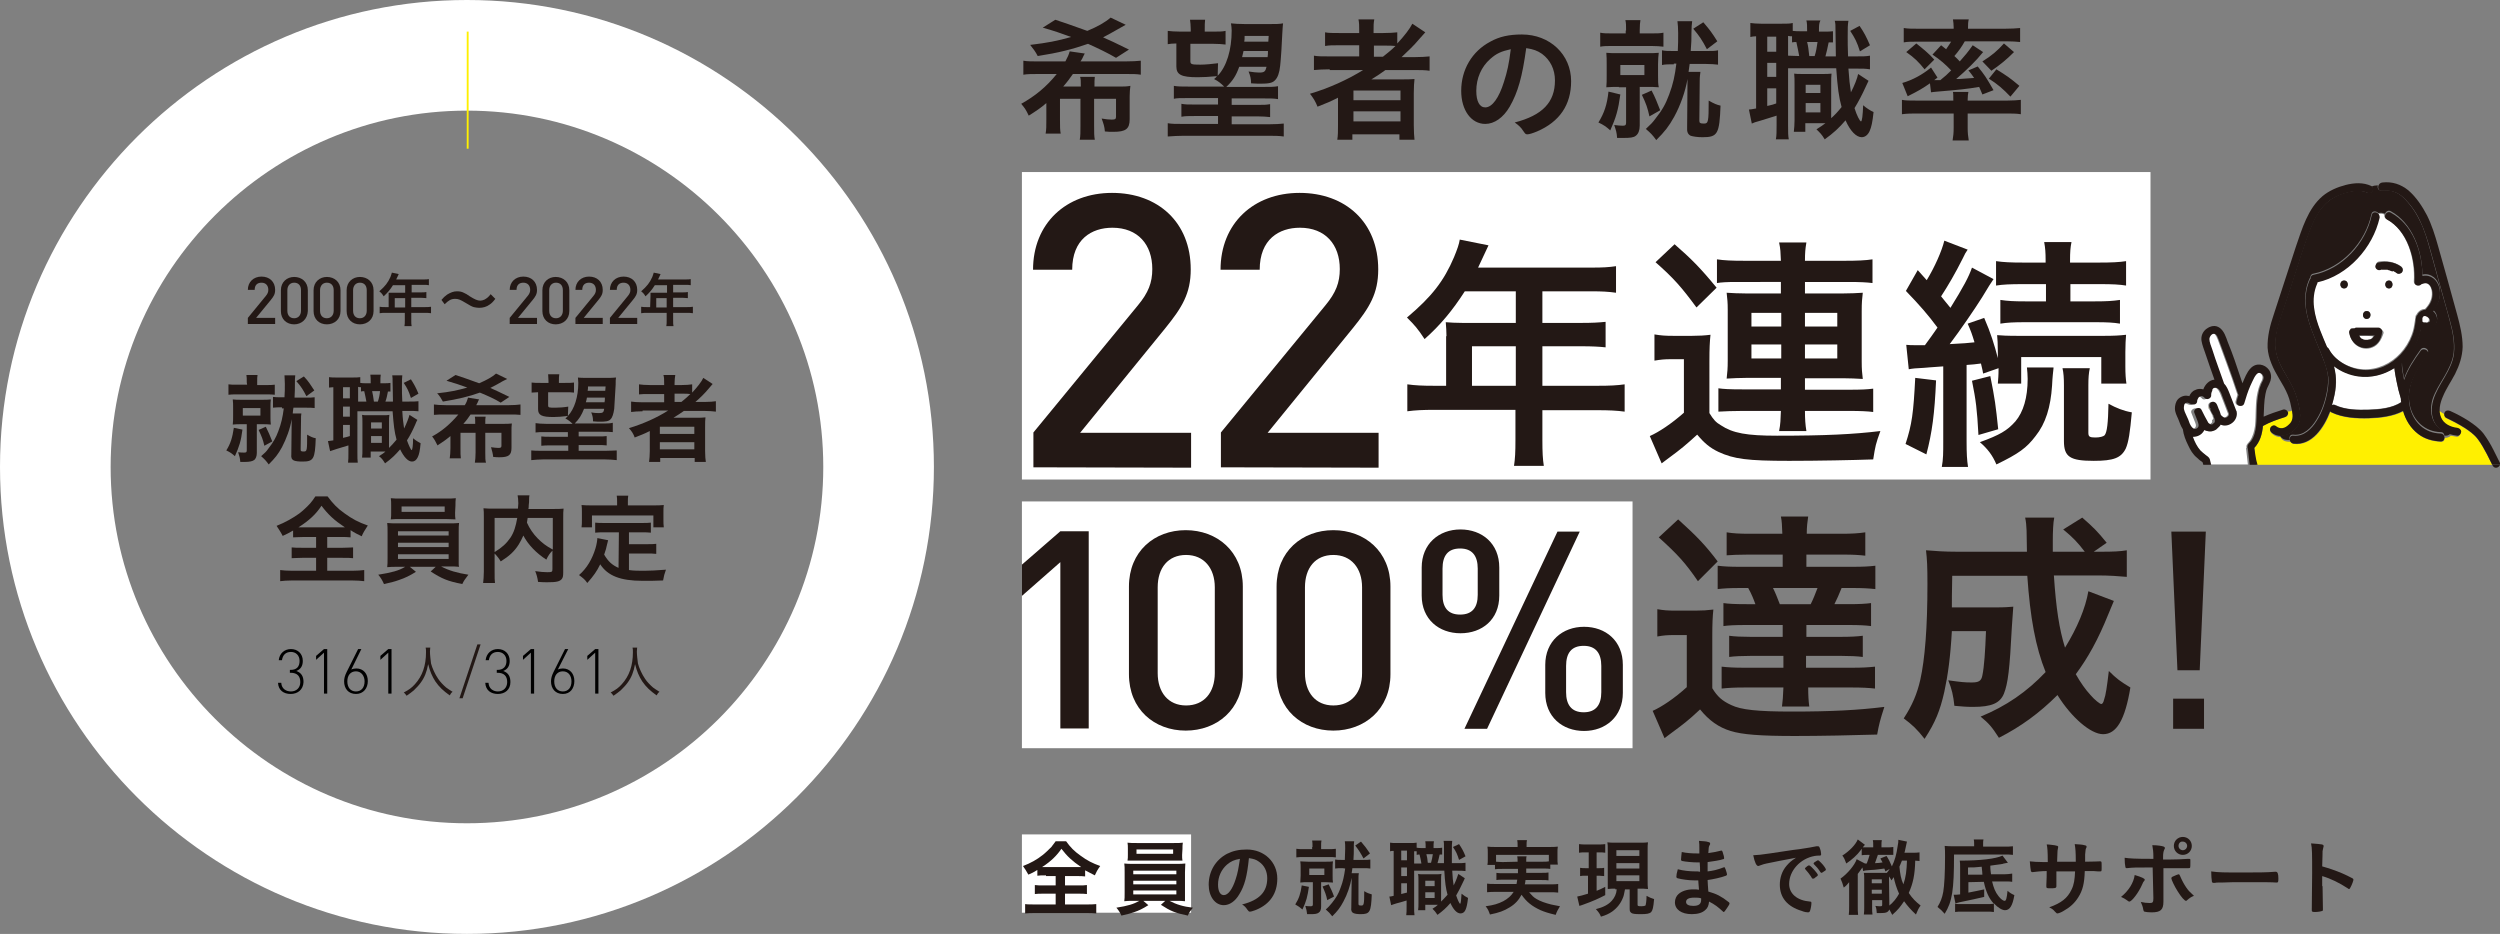
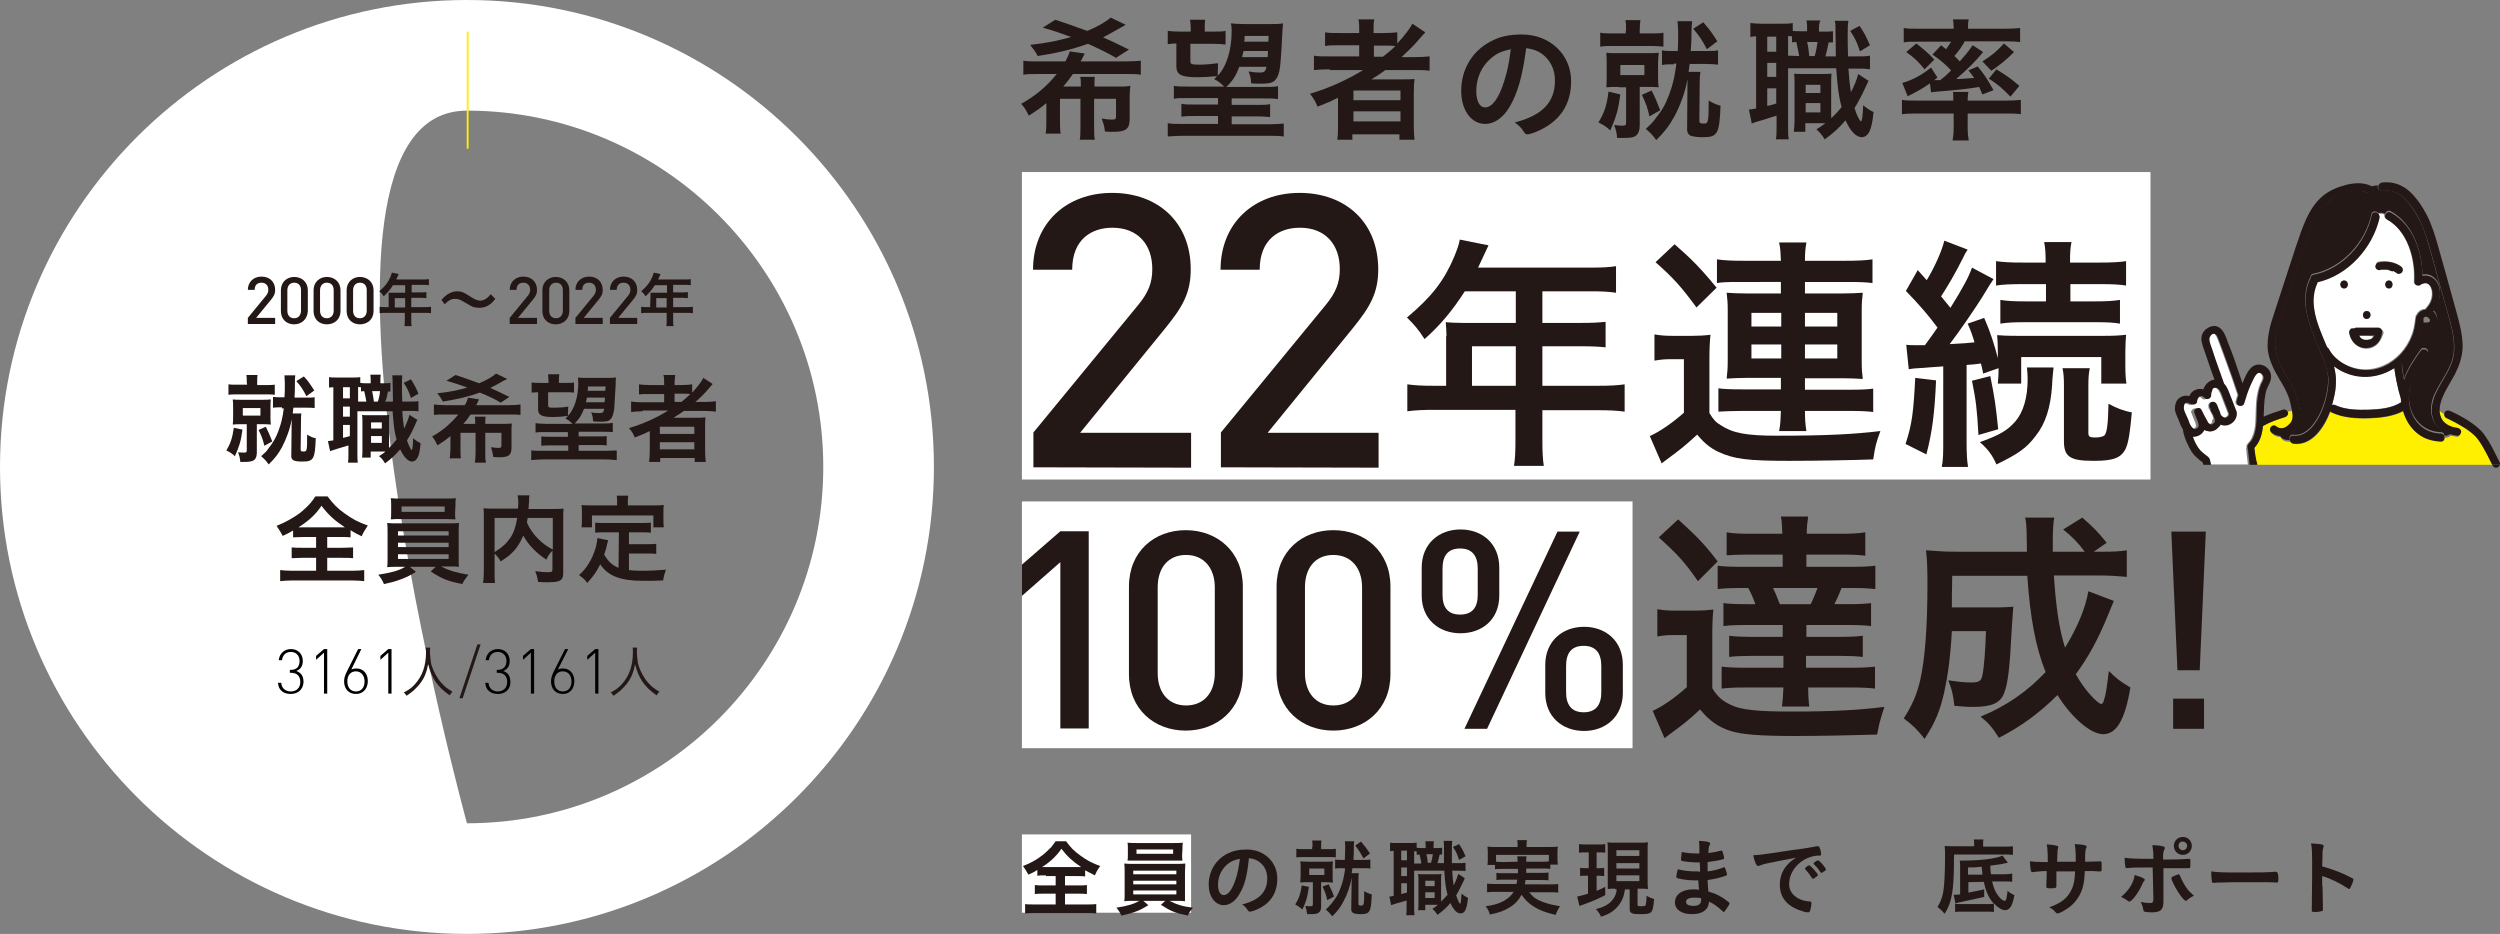
<svg xmlns="http://www.w3.org/2000/svg" version="1.1" id="_レイヤー_1" x="0px" y="0px" viewBox="0 0 696 260" style="enable-background:new 0 0 696 260;" xml:space="preserve">
  <rect x="0" y="0" width="696" height="260" fill="#808080" stroke="none" />
  <style type="text/css">
	.st0{fill:#FFFFFF;}
	.st1{fill:#231815;}
	.st2{fill:#FFF000;}
	.st3{fill:none;stroke:#FFF000;stroke-width:0.52;stroke-miterlimit:10;}
</style>
  <rect x="284.5" y="232.3" class="st0" width="47.1" height="21.8" />
  <path class="st1" d="M291.2,243.7c-1.1,0-1.8,0-2.4,0.1v-1.6c-1,0.6-1.5,0.9-2.5,1.3c-0.5-0.9-1-1.7-1.5-2.4c2.1-0.8,3.9-1.8,5.4-3  c0.8-0.6,1.8-1.6,2.5-2.3c0.4-0.5,0.7-0.9,1.2-1.6h2.9c1.2,1.7,2.3,2.8,4,4c1.9,1.4,3.3,2.1,5.5,2.9c-0.8,1.1-1.1,1.7-1.5,2.6  c-1-0.5-1.6-0.8-2.7-1.4v1.7c-0.7-0.1-1.3-0.1-2.4-0.1h-3.2v2.6h3.6c1.2,0,1.9,0,2.5-0.1v2.5c-0.6-0.1-1.4-0.1-2.5-0.1h-3.6v3h5.8  c1.2,0,2.2,0,2.9-0.1v2.6c-0.8-0.1-1.7-0.1-2.9-0.1h-14.1c-1.1,0-2,0-2.8,0.1v-2.6c0.6,0.1,1.6,0.1,2.9,0.1h5.6v-3h-3.3  c-1.1,0-1.9,0-2.5,0.1v-2.5c0.7,0.1,1.4,0.1,2.5,0.1h3.3v-2.6h-2.7L291.2,243.7L291.2,243.7L291.2,243.7z M299.9,241.4h1.1  c-2.5-1.7-3.9-3-5.5-5.1c-1.3,1.9-2.9,3.5-5.4,5.1H299.9z" />
  <path class="st1" d="M315.5,250.8c-1.1,0-1.8,0-2.5,0.1c0.1-0.6,0.1-1.2,0.1-2.4v-5.7c0-1.2,0-1.7-0.1-2.4c0.7,0.1,1.5,0.1,2.5,0.1  h12c1.1,0,1.7,0,2.5-0.1c0,0.6-0.1,1.2-0.1,2.4v8.1c-0.7-0.1-1.4-0.1-2.5-0.1h-1.8c1.9,1,3.8,1.6,6.5,1.9c-0.8,1-1.1,1.4-1.4,2.2  c-3.5-0.7-4.9-1.3-7.5-3l1.2-1.1h-6.1l1.4,1.2c-1.6,1-2.6,1.5-4.1,2c-0.9,0.3-1.6,0.5-3.4,0.9c-0.4-0.9-0.8-1.5-1.4-2.2  c3.2-0.5,4.8-1,6.4-1.9H315.5z M329.1,238c0,0.7,0,1.1,0.1,1.6h-15.3c0.1-0.5,0.1-1,0.1-1.6v-1.7c0-0.7,0-1.1-0.1-1.7  c0.8,0.1,1.4,0.1,2.6,0.1h10.3c1.2,0,1.8,0,2.5-0.1c-0.1,0.6-0.1,1-0.1,1.7L329.1,238L329.1,238z M315.5,243.4h12v-1h-12V243.4z   M315.5,246.2h12v-1h-12V246.2z M315.5,249h12v-1.1h-12V249z M316.4,236.5v1.2h10.2v-1.2H316.4z" />
  <path class="st1" d="M345,249c-1.1,1.9-2.7,3-4.3,3c-2.4,0-4.2-2.4-4.2-5.7c0-3.7,1.9-6.9,5.1-8.6c1.6-0.8,3.3-1.2,5.5-1.2  c4.9,0,8.5,3.5,8.5,8.1c0,4.1-2,7.1-5.9,8.7c-0.8,0.3-1.4,0.5-1.7,0.5s-0.4-0.1-0.7-0.5c-0.4-0.6-0.8-1.1-1.5-1.5  c4.8-1.2,7-3.5,7-7.3c0-1.9-0.8-3.6-2.3-4.6c-0.8-0.6-1.5-0.8-2.8-1C347.2,243.9,346.5,246.6,345,249z M341.6,240.7  c-1.6,1.4-2.5,3.4-2.5,5.6c0,1.8,0.6,2.9,1.6,2.9c1.2,0,2.4-1.6,3.3-4.4c0.6-1.8,0.8-3.1,1.2-5.7  C343.5,239.4,342.7,239.8,341.6,240.7L341.6,240.7z" />
  <path class="st1" d="M364.4,246.9c-0.4,2.7-0.7,4-1.8,6.3c-0.7-0.6-1.1-0.9-2-1.4c1-1.6,1.5-3,1.8-5.3L364.4,246.9z M365.4,235.8  c0-0.9,0-1.3-0.1-1.8h2.6c-0.1,0.4-0.1,0.8-0.1,1.8v0.6h2c1,0,1.5,0,2.1-0.1v2.4c-0.6-0.1-1.1-0.1-2.1-0.1h-6.7c-1,0-1.5,0-2.2,0.1  v-2.4c0.6,0.1,1,0.1,2.1,0.1h2.3v-0.6H365.4L365.4,235.8z M364.2,245.6c-0.9,0-1.5,0-2.2,0.1c0-0.6,0.1-1.2,0.1-2v-1.9  c0-0.8,0-1.4-0.1-2c0.6,0,1.2,0.1,2.2,0.1h4.8c0.9,0,1.5,0,2.1-0.1c-0.1,0.6-0.1,1.1-0.1,2v1.9c0,1,0,1.5,0.1,2  c-0.7,0-1.2-0.1-2.1-0.1h-1.2v6.8c0,0.8-0.2,1.4-0.7,1.7c-0.4,0.3-1,0.4-2.1,0.4h-1.1c-0.1-0.9-0.2-1.3-0.5-2.3  c0.5,0.1,1,0.1,1.5,0.1c0.4,0,0.6-0.1,0.6-0.5v-6.2H364.2L364.2,245.6z M364.5,243.6h4.2v-1.8h-4.2V243.6z M369.9,246.2  c0.6,1.2,1,2,1.5,3.4l-1.9,1c-0.3-1.5-0.6-2.2-1.3-3.8L369.9,246.2L369.9,246.2z M373.8,241.7c-1,0-1.5,0-2.1,0.1v-2.5  c0.5,0.1,1,0.1,2.1,0.1h0.6c0-0.9,0.1-2.2,0.1-3.1s0-1.5-0.1-2.1h2.6c-0.1,0.5-0.1,1.1-0.1,2c0,1.1,0,1.7-0.1,3.2h2.5  c1.1,0,1.7,0,2.2-0.1v2.5c-0.6-0.1-1.1-0.1-2.2-0.1h-2.8c0,0.4-0.1,0.5-0.2,1.4h2c-0.1,0.5-0.1,0.8-0.1,1.8v6.7  c0,0.4,0.1,0.5,0.8,0.5s0.8-0.3,0.8-4c0.8,0.5,1.4,0.7,2.1,0.9c-0.2,4.9-0.5,5.5-3.1,5.5c-0.9,0-1.6-0.1-2-0.3  c-0.5-0.2-0.7-0.7-0.6-1.5l0.1-7.8v-0.5c-0.4,2.2-1.2,4.6-2.3,6.6c-0.9,1.7-1.6,2.6-3.1,4.1c-0.6-0.8-1-1.2-1.8-1.9  c0.9-0.8,1.1-1.1,1.7-1.8c1.2-1.5,1.8-2.5,2.4-4.2c0.7-1.8,1-3.3,1.3-5.4L373.8,241.7L373.8,241.7L373.8,241.7z M378.9,234.3  c1.1,1.3,1.5,1.8,2.5,3.3l-1.8,1.4c-0.8-1.5-1.3-2.3-2.3-3.6L378.9,234.3L378.9,234.3z" />
  <path class="st1" d="M401.5,237.9h-0.7c-0.2,1-0.4,1.7-0.6,2.4h1.8v-4.6c0-0.9,0-1.1-0.1-1.6h2.4c-0.1,0.8-0.1,1.2-0.1,2.8v3.4h1.3  c1.3,0,1.8,0,2.5-0.1v2.3c-0.9-0.1-1.1-0.1-2.5-0.1h-1.2c0.1,1.9,0.2,2.9,0.4,4.1c0.6-1.2,1.1-2.5,1.3-3.2l1.8,1.2  c-0.1,0.3-0.3,0.7-0.5,1.1c-0.5,1.1-1.3,2.7-1.9,3.7c0.4,1.2,0.9,2.3,1.1,2.3s0.3-1.1,0.4-2.8c0.6,0.5,1.2,0.9,1.8,1.2  c-0.2,1.8-0.4,2.6-0.7,3.3c-0.3,0.7-0.8,1-1.4,1c-1,0-2-1.1-2.8-2.9c-1.1,1.3-2.1,2.2-3.6,3.3c-0.6-0.9-0.8-1.1-1.4-1.7  c0.8-0.5,1.1-0.7,1.5-1.1h-3.5v1.5h-2c0.1-0.7,0.1-1.2,0.1-2v-6.1c0-1,0-1.3-0.1-2c0.4,0.1,0.6,0.1,1.4,0.1h3.6c0.7,0,0.9,0,1.5-0.1  c-0.1,0.5-0.1,0.9-0.1,2v5.7c0.6-0.6,1-1,1.8-1.9c-0.5-1.8-0.7-3.3-0.9-6.7h-8.4v10c0,1.2,0,1.7,0.1,2.4h-2.3  c0.1-0.6,0.1-1.4,0.1-2.4v-1.7c-1.2,0.4-2.1,0.6-2.8,0.8c-0.7,0.2-1.2,0.4-1.5,0.5l-0.5-2.4c0.2,0,0.5,0,1.2-0.2v-12.5  c-0.4,0-0.7,0-1,0.1v-2.4c0.5,0.1,1,0.1,1.9,0.1h3.6c0.9,0,1.4,0,1.9-0.1v1.4c0.5,0.1,0.8,0.1,1.4,0.1h1.1V236c0-0.9,0-1.3-0.1-1.8  h2.4c-0.1,0.5-0.1,1-0.1,1.8v0.1h0.8c0.8,0,1.1,0,1.6-0.1L401.5,237.9L401.5,237.9L401.5,237.9z M390.1,239.5h1.6v-2.7h-1.6V239.5z   M390.1,243.9h1.6v-2.4h-1.6V243.9z M390.1,248.9c0.9-0.2,1-0.3,1.6-0.4v-2.6h-1.6V248.9z M395.7,240.3c-0.1-0.6-0.3-1.7-0.5-2.4  c-0.3,0-0.4,0-0.8,0.1v-1h-0.7v3.4h2V240.3z M396.8,246.7h2.6v-1.5h-2.6V246.7z M396.8,250h2.6v-1.6h-2.6V250z M397.1,237.8  c0.2,0.7,0.3,1.3,0.4,2.4h0.9c0.2-0.7,0.4-1.6,0.5-2.4H397.1z M406.2,235c0.8,1.2,1.2,1.9,1.8,3.4l-1.8,1c-0.5-1.6-0.8-2.3-1.7-3.6  L406.2,235L406.2,235z" />
  <path class="st1" d="M418.3,241.9c-1,0-1.6,0-2.1,0.1v-1.2h-2.1c0.1-0.5,0.1-0.9,0.1-1.7v-1.7c0-0.6,0-1.1-0.1-1.7  c0.7,0.1,1.4,0.1,2.5,0.1h5.9v-0.5c0-0.5,0-0.9-0.1-1.4h2.7c-0.1,0.4-0.1,0.8-0.1,1.4v0.5h6.2c1.1,0,1.7,0,2.5-0.1  c-0.1,0.6-0.1,1-0.1,1.6v1.7c0,0.7,0,1.1,0.1,1.7h-2.1v1.2c-0.6-0.1-1.1-0.1-2.1-0.1h-4.6v1.2h4.2c1.1,0,1.5,0,2-0.1v2.2  c-0.5-0.1-1-0.1-2-0.1h-4.4c0,0.5-0.1,0.7-0.2,1.2h7c1.2,0,1.7,0,2.3-0.1v2.4c-0.8-0.1-1.5-0.1-2.4-0.1h-5.7  c0.8,0.9,1.2,1.4,2.1,1.9c1,0.6,2.4,1.1,4,1.5c0.6,0.1,1.3,0.3,2.5,0.5c-0.5,0.8-0.9,1.5-1.2,2.4c-2.1-0.5-3-0.8-4.2-1.3  c-2.4-1.1-3.9-2.3-5.3-4.3c-0.8,1.5-1.8,2.6-3.3,3.5c-1.6,1-3,1.5-5.5,2c-0.4-1.1-0.5-1.4-1.2-2.3c2.3-0.3,3.5-0.7,4.9-1.4  c1.3-0.7,2.2-1.5,2.9-2.6h-5c-0.9,0-1.6,0-2.4,0.1V246c0.7,0.1,1.1,0.1,2.3,0.1h5.9c0.1-0.4,0.1-0.7,0.2-1.2h-3.8  c-1.1,0-1.5,0-2,0.1v-2c0.5,0.1,0.9,0.1,2,0.1h4v-1.2L418.3,241.9L418.3,241.9z M422.5,239.9c0-0.7,0-1-0.1-1.5h2.6  c-0.1,0.3-0.1,0.5-0.1,1.5h4.5c0.9,0,1.2,0,1.8-0.1V238h-14.7v1.9c0.5,0,0.9,0.1,1.8,0.1L422.5,239.9L422.5,239.9L422.5,239.9  L422.5,239.9z" />
  <path class="st1" d="M441.5,237.3c-0.9,0-1.3,0-1.9,0.1V235c0.6,0.1,1.2,0.1,2,0.1h3.3c0.8,0,1.4,0,2-0.1v2.4  c-0.6-0.1-1-0.1-1.8-0.1h-0.6v4.4h0.7c0.7,0,1,0,1.4-0.1v2.3c-0.5,0-0.9-0.1-1.4-0.1h-0.7v4.2c0.8-0.3,1.2-0.5,2.4-1.1v2.3  c-1.9,1-3.5,1.7-6,2.6c-0.6,0.2-0.8,0.3-1.2,0.4l-0.6-2.6c0.6-0.1,1.7-0.4,3-0.8v-5h-0.7c-0.6,0-1.1,0-1.5,0.1v-2.3  c0.6,0.1,0.9,0.1,1.6,0.1h0.8v-4.4L441.5,237.3L441.5,237.3z M449.7,247.4c-0.8,0-1.3,0-2.1,0.1v-10.7c0-1.2,0-1.7-0.1-2.3  c0.6,0.1,1.1,0.1,2.2,0.1h6.9c1,0,1.6,0,2.2-0.1c-0.1,0.5-0.1,1.2-0.1,2.3v8.3c0,1,0,1.7,0.1,2.4c-0.4,0-1.1-0.1-1.3-0.1h-1.6v4.5  c0,0.3,0.1,0.4,1.1,0.4c0.6,0,0.9-0.1,1.1-0.2c0.1-0.2,0.3-1.3,0.3-2.7c0.7,0.4,1.4,0.7,2.1,0.9c-0.2,2.4-0.4,3.1-0.8,3.6  c-0.5,0.5-1.3,0.6-3,0.6c-1.6,0-2.3-0.1-2.6-0.4c-0.3-0.3-0.4-0.4-0.4-1.2v-5.3h-1.3c-0.3,1.4-0.3,1.7-0.6,2.4  c-0.6,1.5-1.6,2.8-3,3.8c-0.9,0.6-1.7,1-3.1,1.4c-0.3-0.8-0.6-1.2-1.4-2.1c2-0.5,3.4-1.2,4.4-2.3c0.8-0.9,1.3-1.9,1.4-3.2h-0.4  L449.7,247.4L449.7,247.4z M450,238.3h6.4v-1.6H450V238.3z M450,241.8h6.4v-1.5H450V241.8z M450,245.3h6.4v-1.6H450V245.3z" />
  <path class="st1" d="M473.3,242.7c0-0.7,0-1.6-0.1-2.6h-0.5c-1.5,0-3.5-0.2-4.4-0.4c-0.2-0.1-0.3-0.1-0.3-0.4c0-0.5,0.1-1.1,0.2-2.1  c1.3,0.3,2.9,0.4,4.3,0.4h0.6v-1.5c0-0.8,0-1.2-0.1-2c1.2,0.1,2,0.1,2.5,0.3c0.5,0.1,0.6,0.2,0.6,0.5c0,0.1,0,0.2-0.2,0.5  c-0.2,0.4-0.2,0.5-0.3,2.1c1.4-0.2,2.5-0.4,3.6-0.7h0.1c0.1,0,0.3,0.3,0.4,0.8c0.2,0.5,0.3,1.1,0.3,1.3s-0.1,0.3-0.3,0.3  c-0.8,0.3-2.8,0.6-4.3,0.8v2.6c1.6-0.2,2.5-0.4,4.4-1.1c0.1,0,0.2-0.1,0.2-0.1c0.1,0,0.2,0.1,0.4,0.6c0.2,0.6,0.4,1.2,0.4,1.5  c0,0.1-0.1,0.2-0.3,0.3c-1.3,0.5-3.6,1-5.1,1.2c0,0.9,0.1,1.4,0.2,3.2c1.3,0.4,1.9,0.6,2.9,1.1c1.1,0.6,1.7,1,2.7,1.8  c0.2,0.1,0.3,0.3,0.3,0.4c0,0.2-0.2,0.6-0.7,1.3c-0.5,0.8-0.8,1.1-0.9,1.1s-0.1,0-0.2-0.1c-1.4-1.3-2.3-2-3.9-2.8  c-0.1,1.1-0.4,1.8-1,2.3c-0.8,0.8-2.1,1.2-3.8,1.2c-2.9,0-4.7-1.3-4.7-3.3c0-0.9,0.4-1.8,1-2.3c0.9-0.8,2.3-1.3,4.1-1.3  c0.6,0,1.1,0,1.6,0.1c-0.1-1.5-0.2-2.1-0.2-2.6h-1.1c-1.6,0-3.6-0.3-4.7-0.6c-0.2-0.1-0.3-0.2-0.3-0.4c0-0.4,0.1-1.1,0.4-2.1  c1.5,0.4,3.3,0.6,5,0.6h0.5L473.3,242.7L473.3,242.7L473.3,242.7z M471.7,249.9c-1.5,0-2.3,0.4-2.3,1.2c0,0.7,0.7,1.1,2,1.1  c1.5,0,2.2-0.5,2.2-1.7v-0.4C473,249.9,472.5,249.9,471.7,249.9L471.7,249.9z" />
  <path class="st1" d="M491.8,240.4c-0.6,0.1-0.8,0.2-1.7,0.5c-0.3,0.1-0.5,0.2-0.6,0.2c-0.5,0-1-1-1.4-3c1.5-0.1,2-0.1,4.6-0.5  c2.8-0.4,6.4-1,8.3-1.2c2.1-0.3,3.8-0.6,4.7-0.8h0.4c0.3,0,0.4,0.1,0.6,0.7c0.2,0.5,0.3,1.2,0.3,1.5s-0.1,0.4-0.4,0.4  c-0.5,0-0.9,0-1.4,0.1c-4,0.7-7.1,4.1-7.1,7.8c0,2.7,2.2,4.6,5.8,4.9c0.3,0,0.4,0.1,0.4,0.4c0,0.6-0.2,1.7-0.4,2.2  c-0.1,0.3-0.3,0.4-0.6,0.4s-1-0.1-1.7-0.4c-4-1.2-6.1-3.7-6.1-7.3c0-1.9,0.6-3.8,1.9-5.3c0.7-0.8,1.2-1.3,2.6-2.2  C496.8,239.4,493.6,240,491.8,240.4L491.8,240.4z M503.8,241c0.3,0,2.3,2.2,2.3,2.6c0,0.1-0.1,0.3-0.6,0.6c-0.4,0.4-0.5,0.4-0.7,0.4  h-0.2c-0.1,0-0.2-0.2-0.5-0.7c-0.4-0.6-0.8-1.1-1.5-1.9l-0.1-0.2c0-0.1,0.1-0.2,0.1-0.2c0.1-0.1,0.5-0.4,0.6-0.5l0.4-0.2h0.1  L503.8,241L503.8,241L503.8,241z M507.8,242.6c-0.4,0.3-0.6,0.4-0.7,0.4s-0.1,0-0.3-0.2c-0.7-1.1-1.1-1.5-1.8-2.2  c0-0.1-0.1-0.1-0.1-0.2s0.1-0.3,0.5-0.5c0.3-0.2,0.6-0.4,0.7-0.4c0.2,0,0.4,0.2,0.9,0.7c0.7,0.7,1.3,1.6,1.3,1.8  C508.4,242.2,508.3,242.3,507.8,242.6L507.8,242.6z" />
-   <path class="st1" d="M519.2,240.4h0.5c0.3-0.8,0.6-1.6,0.8-2.4h-0.4c-0.8,0-1.3,0-1.8,0.1v-1.8c-0.1,0.1-0.2,0.2-0.2,0.3  c-1.1,1.5-2.6,2.8-4.1,3.8c-0.4-1.1-0.6-1.6-1.1-2.2c1.9-1.2,3.7-3,4.3-4.5l2,1.5c-0.1,0.1-0.3,0.3-0.6,0.7h2.9v-0.6  c0-0.6,0-1-0.1-1.4h2.5c-0.1,0.4-0.1,0.8-0.1,1.4v0.6h1.4c0.9,0,1.3,0,1.9-0.1v2.2h-4.3c-0.2,0.6-0.5,1.4-0.8,2.3  c0.8,0,1.5-0.1,2.1-0.2c-0.2-0.4-0.3-0.6-0.6-1.1l1.7-0.7c0.6,0.9,1,1.7,1.5,2.9c0.8-1.6,1.3-3.4,1.6-5.6c0.2-1,0.2-1.2,0.2-1.8  l2.4,0.5c-0.1,0.3-0.2,1-0.5,2.3c0,0.2-0.1,0.3-0.2,0.8h2.3c0.8,0,1.3,0,1.9-0.1v2.4c-0.4,0-0.9-0.1-1.2-0.1c-0.1,4-0.6,6.3-1.8,9  c1,1.5,1.9,2.4,3.3,3.5c-0.6,0.8-0.8,1.3-1.3,2.5c-1.3-1.2-2.3-2.3-3.3-3.7c-1.1,1.6-1.6,2.3-3.3,3.8c-0.3-0.6-0.4-0.8-0.8-1.5  c-0.4,0.8-0.9,1-2.5,1h-1c-0.1-1.1-0.1-1.3-0.4-2c0.7,0.1,1,0.1,1.4,0.1s0.5-0.1,0.5-0.4v-1.3h-2.8v2c0,0.8,0,1.4,0.1,2h-2.4  c0.1-0.7,0.1-1.2,0.1-2.2v-7.5c0-0.9,0-1.4-0.1-1.9h6.4c0.4-0.5,0.5-0.6,0.8-1.1l-1.2,0.7c-0.1-0.4-0.2-0.5-0.3-0.8  c-0.8,0.1-2.7,0.4-3.7,0.4c-1.4,0.1-1.6,0.1-2.2,0.3l-0.2-1c-0.5,0.7-0.9,1.3-1.3,1.8v8.8c0,1.3,0,1.8,0.1,2.6h-2.6  c0.1-0.7,0.1-1.4,0.1-2.6v-6.5c-0.5,0.6-0.8,1-1.5,1.5c-0.3-1.1-0.5-1.6-0.9-2.5c1.9-1.3,4-3.8,4.5-5.4L519.2,240.4L519.2,240.4z   M523.9,245.9v-1.1h-2.8v1.1H523.9z M523.9,248.8v-1.1h-2.8v1.1H523.9z M526,252.1c1.1-0.9,2-2,2.7-3.3c-0.7-1.5-1.2-3.2-1.5-4.6  c-0.2,0.3-0.3,0.5-0.6,0.9c-0.3-0.5-0.4-0.7-0.7-1.1v0.8L526,252.1L526,252.1L526,252.1z M529.5,239.6c-0.2,0.5-0.3,0.8-0.7,1.7  c0.2,2,0.4,3.3,1.1,4.9c0.7-2,0.9-3.8,1-6.6L529.5,239.6L529.5,239.6z" />
  <path class="st1" d="M549.6,235c0-0.5,0-0.9-0.1-1.3h2.7c-0.1,0.4-0.1,0.7-0.1,1.3v0.7h5.6c1.2,0,2,0,2.7-0.1v2.4  c-0.6-0.1-1.3-0.1-2.3-0.1H544c0,10-0.5,13.1-2.6,16.5c-0.8-0.9-1.1-1.2-2-1.9c0.8-1.3,1.3-2.5,1.6-4.2s0.5-5.3,0.5-9.8  c0-1.5,0-1.9-0.1-3c0.8,0.1,1.6,0.1,2.6,0.1h5.6L549.6,235L549.6,235L549.6,235z M559,240.2c-0.2,0-0.4,0.1-0.6,0.1  c-0.4,0.1-0.7,0.1-0.8,0.2c-1.4,0.2-2,0.3-3.5,0.5c0,1.2,0.1,1.5,0.2,2.4h3.7c0.9,0,1.5-0.1,2.2-0.2v2.3c-0.6-0.1-0.8-0.1-1.6-0.1  h-4c0.4,1.7,0.9,3,1.8,4.1c0.6,0.8,1.3,1.3,1.7,1.3s0.6-0.8,0.8-2.8c0.7,0.6,1.2,0.9,1.9,1.2c-0.5,3-1.3,4.2-2.6,4.2  c-0.8,0-2-0.7-3.1-1.9v2.4c-0.8-0.1-1.2-0.1-2.2-0.1h-6.5c-1.1,0-1.4,0-2.1,0.1v-2.3c0.5,0.1,0.9,0.1,1.7,0.1h6.9c1,0,1.5,0,2.2-0.1  c-1.4-1.5-2.2-3.3-2.8-6.1l-4.3,0.1v2.9c2-0.4,2.6-0.5,4.4-0.9v2.1c-1.7,0.4-4,0.9-6.9,1.5c-0.3,0.1-0.8,0.2-1.1,0.3l-0.5-2.4h0.2  c0.4,0,0.7,0,1.6-0.1v-7.3c0-1.1,0-1.5-0.1-2.1c5.7,0,10-0.5,11.9-1.4L559,240.2L559,240.2z M551.9,243.5c0-0.5-0.1-1.2-0.2-2.2  c-1.9,0.2-2.3,0.2-3.8,0.2v2H551.9z" />
  <path class="st1" d="M570.1,239.8c0-2.6-0.1-4-0.3-4.7c0.3,0,0.7,0,1.3,0.1c0.3,0,1.5,0.2,1.7,0.3s0.2,0.2,0.2,0.3s0,0.1-0.1,0.6  c-0.1,0.3-0.1,0.8-0.2,3.5h5.2c0-2.7-0.1-3.7-0.3-4.9c1.3,0.1,2,0.1,2.7,0.3c0.5,0.1,0.6,0.2,0.6,0.4s0,0.2-0.2,0.6  c-0.1,0.2-0.1,0.9-0.2,1.6v2c2.4,0,3.3-0.1,4-0.1h0.2c0.1,0,0.2,0,0.3,0.1s0.1,0.7,0.1,1.5c0,1.1,0,1.2-0.4,1.2h-0.6  c-0.8-0.1-1-0.1-3.7-0.1c-0.1,3.5-0.6,5.4-1.8,7.3c-1,1.6-2.3,2.8-4.1,3.8c-0.6,0.4-1.5,0.7-1.7,0.7s-0.2,0-0.7-0.5  c-0.5-0.6-0.8-0.8-1.6-1.2c3.4-1.2,5.1-2.6,6.2-4.9c0.7-1.4,0.9-2.8,1-5.1h-5.2v4.1c0,0.3-0.1,0.4-0.3,0.5c-0.3,0.1-1,0.1-1.6,0.1  c-0.8,0-0.9-0.1-0.9-0.5v-0.4c0.1-2.1,0.1-2.5,0.1-3.9c-1.2,0-3.4,0.2-3.9,0.3h-0.1c-0.2,0-0.3-0.1-0.4-0.3  c-0.1-0.4-0.2-1.5-0.3-2.7c1.2,0.1,1.9,0.2,3.8,0.2h1.2V239.8L570.1,239.8z" />
  <path class="st1" d="M597.1,244.9c0,0.1,0,0.2-0.2,0.4s-0.3,0.4-0.5,0.9c-1,2.3-2.9,4.8-3.6,4.8c-0.1,0-0.2,0-0.7-0.4  c-0.4-0.3-0.9-0.6-1.6-0.9c2.1-1.7,3.5-3.9,3.8-6.1C596.3,244.2,597.1,244.6,597.1,244.9z M599.3,241.5c-5,0-5.3,0-7.2,0.2l0,0  c-0.2,0-0.4-0.1-0.4-0.4c-0.1-0.4-0.2-1.3-0.2-2.5c1.3,0.2,3,0.3,7.1,0.3h0.9v-0.6c0-1.3-0.1-2.1-0.3-3.2c1.4,0,2.7,0.2,3.2,0.4  c0.2,0.1,0.3,0.2,0.3,0.4c0,0.1,0,0.2-0.2,0.5c-0.2,0.5-0.3,1-0.3,2v0.7h1.5c1.5,0,4.5-0.1,5.5-0.2h0.3c0.2,0,0.3,0.1,0.3,0.2v1.1  c0,1.2,0,1.3-0.5,1.3h-7v9.3c0,2.3-0.8,3-3.3,3c-0.9,0-1.7-0.1-2-0.2c-0.2-0.1-0.2-0.2-0.3-0.5c-0.1-0.8-0.4-1.5-0.7-2.2  c0.9,0.2,1.6,0.3,2.5,0.3c0.8,0,1-0.2,1-1.3L599.3,241.5L599.3,241.5z M608.9,250.6c-0.1,0.1-0.2,0.2-0.3,0.2c-0.4,0-1.3-1-2.3-2.6  c-0.9-1.4-1.8-3.3-1.8-3.7c0-0.2,0.2-0.4,0.5-0.5c0.6-0.3,1.4-0.6,1.5-0.6c0.2,0,0.3,0.1,0.4,0.4c0.6,1.4,1.1,2.3,1.7,3.2  c0.7,1,0.8,1.1,2.2,2.4C610,249.7,609.6,250,608.9,250.6L608.9,250.6z M610.2,235.5c0,1.4-1.1,2.5-2.5,2.5s-2.5-1.1-2.5-2.5  s1.1-2.5,2.5-2.5S610.2,234.1,610.2,235.5z M606.5,235.5c0,0.7,0.6,1.2,1.2,1.2c0.7,0,1.2-0.6,1.2-1.2c0-0.7-0.6-1.2-1.2-1.2  C607,234.2,606.5,234.8,606.5,235.5z" />
  <path class="st1" d="M624.2,242.9c4.3,0,6.8,0,9.1-0.2h0.3c0.5,0,0.7,0.6,0.7,1.9c0,1-0.1,1.1-0.5,1.1h-0.1  c-1.5-0.1-2.4-0.1-9.2-0.1c-2.5,0-3.7,0-5.9,0.1h-0.7c-0.8,0-0.9,0-1.3,0.1h-0.3c-0.3,0-0.4-0.1-0.5-0.3c-0.1-0.6-0.2-1.8-0.2-2.9  C617.6,242.9,619.3,242.9,624.2,242.9L624.2,242.9z" />
  <path class="st1" d="M646.6,246.7c0,1.4,0.1,5.3,0.1,6.4v0.1c0,0.2,0,0.4-0.2,0.4c-0.2,0.1-1.1,0.3-2,0.3c-0.8,0-0.9-0.1-0.9-0.5  v-0.1c0-0.6,0.1-7.4,0.1-10.2c0-5.4,0-6.9-0.3-8.3c1.7,0.1,2.4,0.2,3.1,0.3c0.2,0.1,0.4,0.2,0.4,0.4c0,0.1,0,0.2-0.1,0.5  c-0.1,0.3-0.1,0.6-0.2,1c0,0,0,1.5-0.1,4.2c1.1,0.3,2,0.6,2.6,0.8c2.3,0.8,3.7,1.4,5.8,2.5c0.2,0.1,0.3,0.3,0.3,0.4  c0,0.2-0.4,1.4-0.8,2.1c-0.2,0.4-0.3,0.5-0.4,0.5s-0.2,0-0.4-0.2c-2.3-1.5-4.7-2.7-7.1-3.4v2.8H646.6L646.6,246.7z" />
  <rect x="284.5" y="47.9" class="st0" width="314.2" height="85.6" />
  <rect x="284.5" y="139.6" class="st0" width="170" height="68.7" />
  <path class="st1" d="M287.7,130.1v-9.7L316.8,85c2.9-3.5,4-6.3,4-10.1c0-6.8-4-11.5-11.1-11.5c-5.8,0-11.2,3.2-11.2,11.7h-10.9  c0-12.9,9.2-21.4,22-21.4s21.9,8.2,21.9,21.3c0,6.7-2.4,10.6-7.1,16.4l-23.7,29.1h30.9v9.7L287.7,130.1L287.7,130.1L287.7,130.1z" />
  <path class="st1" d="M339.9,130.1v-9.7L369,85c2.9-3.5,4-6.3,4-10.1c0-6.8-4-11.5-11.1-11.5c-5.8,0-11.2,3.2-11.2,11.7h-10.9  c0-12.9,9.2-21.4,22-21.4s21.9,8.2,21.9,21.3c0,6.7-2.4,10.6-7.1,16.4l-23.7,29.1h30.9v9.7L339.9,130.1L339.9,130.1L339.9,130.1z" />
  <path class="st1" d="M402.7,93.6c0-1.4-0.1-2.5-0.2-3.9c1.3,0.1,2.8,0.2,4.7,0.2H422v-8.8h-14.2c-3.4,5.3-6.8,9.4-11.2,13.3  c-1.9-2.9-2.7-3.8-4.9-6c6.9-5.8,10.3-10.2,13.1-16.8c0.9-2.2,1.4-3.6,1.6-4.9l8,1.6c-0.2,0.4-1.2,2.5-2.9,6.2H443  c3.3,0,4.9-0.1,6.9-0.4v7.4c-2.1-0.3-3.9-0.4-6.9-0.4h-13.6v8.8h10.7c3.2,0,4.9-0.1,6.9-0.3v7.1c-1.8-0.2-3.9-0.3-6.7-0.3h-10.9v11  h15.5c3.2,0,5.3-0.1,7.4-0.4v7.6c-2.1-0.3-4.5-0.4-7.4-0.4h-15.5v8.3c0,3.4,0.1,5.3,0.4,7.2h-8.3c0.3-2,0.4-3.7,0.4-7.3v-8.3h-22.7  c-2.9,0-5.2,0.1-7.4,0.4V107c2.2,0.3,4.2,0.4,7.4,0.4h3.4V93.6L402.7,93.6L402.7,93.6z M422,107.4v-11h-12.2v11H422z" />
  <path class="st1" d="M460.6,93.1c1.8,0.3,2.9,0.4,5.4,0.4h5c2,0,3.6-0.1,5.2-0.3c-0.2,2-0.3,3.6-0.3,7.3V115  c1.1,1.8,1.8,2.6,3.2,3.4c3.3,2.2,7.2,2.9,15.6,2.9c13.6,0,21.4-0.4,28.8-1.3c-1.3,3.6-1.4,4.1-2,7.9c-5.6,0.2-15.5,0.4-23.4,0.4  c-11.6,0-15.4-0.5-19.7-2.5c-2.3-1.1-3.9-2.4-5.9-4.8c-3.3,3-4.5,4-7.9,6.5c-0.8,0.6-1.3,1-2,1.5l-3.3-7.6c2.5-1.1,6-3.4,9.5-6.5  V100h-3.6c-1.8,0-2.8,0.1-4.6,0.4L460.6,93.1L460.6,93.1L460.6,93.1z M466.2,68c4.6,4,7.2,6.6,11.7,12.1l-5.6,5.5  c-4.2-5.7-6.3-8.1-11.4-12.6L466.2,68z M483.5,78.5c-2.8,0-4.3,0.1-5.5,0.3v-6.6c2,0.3,4.1,0.4,7.6,0.4h10.2  c-0.1-2.4-0.1-3.2-0.5-5.1h7.6c-0.3,1.8-0.4,2.8-0.4,5.1h11.2c3.2,0,5.7-0.1,7.6-0.4v6.6c-1.6-0.2-3.4-0.3-6.7-0.3h-12.1v3.2H513  c2.5,0,3.6-0.1,5.6-0.2c-0.2,1.6-0.3,2.8-0.3,5.1v14c0,2.2,0.1,3.3,0.3,4.9c-2-0.1-3.4-0.2-5.6-0.2h-10.5v3.2h12.3  c3.5,0,5.1-0.1,6.7-0.3v6.5c-1.5-0.2-3.5-0.3-6.7-0.3h-12.3c0,2.2,0.1,3.8,0.4,5.6h-7.6c0.4-2,0.4-3.1,0.5-5.6h-10.7  c-2.4,0-5.1,0.1-6.7,0.2v-6.5c1.4,0.2,3,0.3,6.7,0.3h10.7v-3.2h-9.5c-2,0-3.8,0.1-5.6,0.2c0.2-1.8,0.3-2.8,0.3-5V86.2  c0-2-0.1-2.8-0.3-4.7c1.8,0.1,3.2,0.2,5.5,0.2h9.6v-3.2H483.5z M487.6,87.1v3.8h8.3v-3.8H487.6z M487.6,95.9v3.9h8.3v-3.9H487.6z   M502.5,90.9h9v-3.8h-9V90.9L502.5,90.9z M502.5,99.8h9v-3.9h-9V99.8L502.5,99.8z" />
  <path class="st1" d="M539,105.9c-0.4,9.3-1.1,14.5-2.7,20.6l-5.8-2.9c1.8-5.5,2.2-8.6,2.7-18.4C533.2,105.2,539,105.9,539,105.9z   M530.7,96c1,0.1,1.4,0.1,2.7,0.1h2.5c1.3-1.8,2.5-3.4,3.5-4.9c-2.5-3.4-5.1-6.4-8.8-10.2l3.3-5.8l2.5,2.8c2.2-3.6,4.2-8.1,4.9-11  l6.5,2.5c-0.5,0.7-0.8,1.2-1.4,2.5c-2,4-4.1,7.6-6,10.5c1.1,1.3,1.4,1.8,2.6,3.2c3.6-5.8,5.1-8.6,6-11.2l6,3.2  c-0.5,0.7-1.6,2.4-3.2,5.1c-2.2,3.5-6.2,9.3-9,13c3.8-0.2,5.2-0.3,6.9-0.5c-0.7-2.3-0.9-2.9-1.9-5.2l4.6-1.6  c1.8,4.1,2.9,7.7,3.8,11.2v-1.6c0-2.5-0.1-3.6-0.2-4.8c1.2,0.1,2.6,0.2,6.1,0.2h23.3c3.2,0,4.7-0.1,6.5-0.3  c-0.1,1.5-0.2,2.6-0.2,4.8v4c0,2.1,0.1,3.5,0.3,4.8h-7v-7.4h-22.3v7.4h-6.5c0.1-1.5,0.2-2,0.2-4.3l-4.3,1.5  c-0.2-1.3-0.4-1.8-0.6-2.8c-1.5,0.2-2.4,0.3-4,0.4v21.3c0,3.4,0.1,5.1,0.4,7.1h-7.3c0.4-2.2,0.4-3.9,0.4-7.1V102  c-3.3,0.2-5.1,0.4-5.3,0.4c-2.4,0.1-3.2,0.2-4.3,0.4L530.7,96z M554.1,104.7c1.3,6.5,1.5,8.1,2.2,14.8l-5.5,1.6  c-0.4-7.3-0.7-9.6-1.8-15.1L554.1,104.7z M571.7,102.5c-0.1,0.9-0.3,2.5-0.4,4.8c-0.4,6.1-1.8,10.6-4.6,14.1  c-2.5,3.3-4.7,4.9-10.9,7.9c-1.1-2.6-2.5-4.4-4.6-6.2c5.5-2,7.6-3.2,9.9-5.8c2.2-2.6,3.4-6.6,3.4-11.8c0-1.3-0.1-2-0.2-3.2h7.4  L571.7,102.5L571.7,102.5L571.7,102.5z M563.1,79.1c-3.4,0-5.6,0.1-7.4,0.4v-6.8c2,0.3,4.1,0.4,7.5,0.4h6.3v-0.6  c0-2.2-0.1-3.5-0.4-5.1h7.6c-0.3,1.5-0.4,2.8-0.4,5.1v0.6h8.2c3.2,0,5.6-0.1,7.4-0.4v6.8c-1.8-0.3-3.8-0.4-7.2-0.4h-8.3v4.8h6.9  c3.2,0,4.8-0.1,6.9-0.4v6.6c-1.8-0.3-3.6-0.4-6.8-0.4h-19.6c-3.2,0-5,0.1-6.9,0.4v-6.6c2,0.3,3.7,0.4,6.9,0.4h5.8v-4.8H563.1z   M581.8,102.5c-0.3,1.4-0.4,2.7-0.4,4.8v13.2c0,1.1,0.4,1.3,2,1.3c1.2,0,2.2-0.3,2.5-0.6c0.7-0.8,1-3.4,1.1-8.8  c2.2,1.2,4.2,2,6.5,2.4c-0.5,5.6-0.9,8.3-1.7,10.1c-1.3,2.6-3.4,3.4-8.9,3.4c-6.6,0-8.3-1.1-8.3-5.5v-15.5c0-2-0.1-3.5-0.4-4.8  H581.8L581.8,102.5z" />
  <path class="st1" d="M295.2,202.9v-46.4l-10.7,9.4v-8.7l10.7-9.3h7.9v54.9h-7.9V202.9z" />
  <path class="st1" d="M330.1,203.4c-8.7,0-15.8-5.9-15.8-15.7v-24.4c0-9.8,7.1-15.7,15.8-15.7s15.9,5.9,15.9,15.7v24.4  C346,197.5,338.8,203.4,330.1,203.4z M338.2,163.5c0-5.3-3-9-8-9s-7.9,3.6-7.9,9v23.9c0,5.3,2.9,9,7.9,9s8-3.6,8-9V163.5z" />
  <path class="st1" d="M371.2,203.4c-8.7,0-15.8-5.9-15.8-15.7v-24.4c0-9.8,7.1-15.7,15.8-15.7s15.9,5.9,15.9,15.7v24.4  C387.1,197.5,379.9,203.4,371.2,203.4z M379.2,163.5c0-5.3-3-9-8-9s-7.9,3.6-7.9,9v23.9c0,5.3,2.9,9,7.9,9s8-3.6,8-9V163.5z" />
  <path class="st1" d="M406.6,176.3c-6,0-10.8-3.9-10.8-10.5V158c0-6.6,4.8-10.6,10.8-10.6s10.8,3.9,10.8,10.6v7.8  C417.4,172.5,412.6,176.3,406.6,176.3z M411.4,158.3c0-3.5-1.5-5.6-4.9-5.6s-4.9,2-4.9,5.6v7.3c0,3.5,1.5,5.5,4.9,5.5s4.9-2,4.9-5.5  V158.3z M414,202.9h-6.3l25.9-54.9h6.2L414,202.9L414,202.9z M441,203.5c-6,0-10.8-3.9-10.8-10.6v-7.8c0-6.6,4.8-10.6,10.8-10.6  s10.8,3.9,10.8,10.6v7.8C451.8,199.5,447,203.5,441,203.5z M445.8,185.4c0-3.5-1.5-5.6-4.9-5.6s-4.9,2-4.9,5.6v7.3  c0,3.5,1.5,5.6,4.9,5.6s4.9-2.1,4.9-5.6V185.4z" />
  <path class="st1" d="M461.4,169.6c1.8,0.3,2.7,0.4,5.4,0.4h5.1c2,0,3.5-0.1,5.1-0.3c-0.2,1.9-0.3,3.8-0.3,7.4v14.5  c1.4,2.3,2.7,3.5,5.3,4.7c2.7,1.3,7.2,1.8,16.9,1.8c10.9,0,18.5-0.4,25.7-1.3c-1.2,3.7-1.5,4.9-2,7.7c-6.4,0.2-16,0.4-22.9,0.4  c-9.7,0-14.7-0.4-17.9-1.4c-3.3-1-6-2.9-8.5-6c-3.4,3.2-4.8,4.2-7.9,6.5c-0.6,0.4-1.4,1.1-2,1.5l-3.3-7.6c2.5-1.1,6.1-3.5,9.5-6.6  v-14.5H466c-1.9,0-2.9,0.1-4.6,0.4V169.6L461.4,169.6L461.4,169.6z M467.2,144.6c5.3,4.8,7.6,7.2,11,11.7l-5.5,5.5  c-3.5-5.1-5.6-7.4-10.9-12.2L467.2,144.6z M486.7,154.4c-3,0-4.3,0.1-6,0.2v-6.4c1.8,0.3,3.5,0.4,6.7,0.4h8.8  c-0.1-2.3-0.1-3.4-0.4-4.8h7.6c-0.2,1.3-0.4,2.8-0.4,4.8h9.5c2.9,0,4.8-0.1,6.8-0.4v6.5c-1.8-0.2-3.4-0.3-6-0.3h-10.4v3.4h12.6  c3.4,0,4.8-0.1,6.6-0.3v6.5c-2-0.2-3.3-0.3-6.6-0.3h-2.8c-0.8,2-1.3,3.1-2,4.5h3.7c3.4,0,4.9-0.1,6.5-0.3v6.4  c-1.5-0.2-3.2-0.3-6.5-0.3h-11.5v3.3h9.7c2.5,0,4.4-0.1,6-0.3v5.9c-1.5-0.2-3.6-0.3-6-0.3h-9.8v3.3h12.6c3.2,0,4.6-0.1,6.6-0.3v6.1  c-1.8-0.2-3.6-0.3-6.5-0.3h-12.1c0,2.2,0.1,3.8,0.3,5.3h-7.6c0.2-1.5,0.3-2.7,0.4-5.3h-10.7c-3.1,0-4.6,0.1-6.5,0.3v-6.1  c1.9,0.2,3.4,0.3,6.5,0.3h10.7v-3.3h-9.1c-2.4,0-4.6,0.1-6,0.3V177c1.5,0.2,3.5,0.3,6,0.3h8.9V174h-10c-3.4,0-5.1,0.1-6.5,0.3v-6.4  c1.5,0.2,3,0.3,6.5,0.3h2.4c-0.5-1.4-1.1-2.9-2-4.5h-2c-3.4,0-4.6,0.1-6.5,0.3v-6.5c1.8,0.2,3.1,0.3,6.5,0.3h11.6v-3.4H486.7  L486.7,154.4z M493.6,163.7c0.8,1.6,1.1,2.5,1.9,4.5h8.6c0.8-1.6,1.2-2.7,1.9-4.5H493.6z" />
  <path class="st1" d="M588.5,167.3c-0.3,0.7-0.8,1.9-1.5,3.6c-2.9,7.2-5.7,12.2-9.1,16.8c1.3,2.3,2.7,4.3,4.1,5.8  c1.1,1.3,2.6,2.5,3,2.5c0.3,0,0.6-0.4,0.8-1.3c0.4-1,0.8-3.6,1.3-7.9c2.2,2.2,3.2,2.9,6,4.6c-1.5,9.1-3.9,13-7.6,13  c-3.4,0-8.8-4.6-12.7-10.9c-5,5-10.2,8.8-16.3,11.9c-2-3.1-2.8-4-5.1-5.9c7.1-2.9,12.9-6.9,18.1-12.4c-2.8-7-4.3-15.1-5.1-26.8  h-20.9c-0.1,4.5-0.1,7.4-0.1,8.8h12.3c2.5,0,3.4-0.1,4.8-0.2c-0.1,1.4-0.2,2.9-0.4,5.7c-0.6,11.9-1.1,15.7-2.2,18.5  c-1.1,2.7-3.5,3.7-8.6,3.7c-1.8,0-2.9-0.1-5.2-0.3c-0.3-2.9-0.7-4.6-1.7-7.1c3.6,0.5,4.6,0.6,6.5,0.6c2,0,2.7-0.4,3-2  c0.5-2.4,0.8-6.8,1-12.3h-9.5c-0.4,7.2-1.1,12.3-2.1,16.9c-1.2,5.3-2.5,8.5-5.5,13.1c-2.1-2.7-3.4-3.9-5.8-5.7  c2.4-3.7,3.7-6.8,4.6-10.7c1.3-5.8,2-14.6,2-26.6c0-5.1-0.1-6.9-0.4-9.5c2.4,0.2,5.1,0.4,8.6,0.4h19.5l-0.1-5.9  c-0.1-1.6-0.1-2.2-0.4-3.6h8.1c-0.3,1.4-0.4,4.1-0.4,6.4v3.1h8.9c-1.9-2.5-3.2-3.9-6-6.2l5.3-3.3c3.1,2.7,4.2,3.8,6.8,7l-3.6,2.5h2  c3.6,0,5.4-0.1,7.2-0.4v7.4c-2.2-0.2-4.8-0.4-8.2-0.4h-12.1c0.6,9.1,1.5,15,3.1,20.1c3.4-5.5,5.7-11,6.5-15.7L588.5,167.3  L588.5,167.3z" />
  <path class="st1" d="M612.4,186.6h-6.2l-1.7-38.6h9.6L612.4,186.6L612.4,186.6z M605,202.9v-8.4h8.6v8.4H605z" />
  <path class="st2" d="M615.1,113.8c0,0-0.1-0.1-0.1-0.2s-0.1-0.2-0.2-0.2c0,0.1,0,0.1,0.1,0.2C615,113.7,615.1,113.8,615.1,113.8z" />
  <path class="st0" d="M616.2,116.4c-0.1-0.2-0.2-0.3-0.2-0.5c0-0.1-0.1-0.3-0.1-0.4c0,0,0-0.1-0.1-0.1c-0.2-0.5-0.6-1.1-0.8-1.6  c-0.2-0.1-0.1-0.2-0.1-0.2c-0.1-0.3-0.1-0.6-0.1-0.9c0.1-0.6,0.8-0.9,1.3-0.8c0.8,0.2,1.1,1.4,1.3,2c0.1,0.3,0.2,0.6,0.4,1  c0.1,0.1,0.1,0.2,0.1,0.3v0.1c0,0,0.1,0.1,0.1,0.2c0.1,0.2,0.3,0.3,0.4,0.4c0.2,0.2,0.5,0.4,0.8,0.4c0.4-0.1,0.8-0.4,1-0.7  c0.1-0.3,0.1-0.4,0-0.6c-0.5-1.3-1-2.6-1.5-3.9c-0.4-0.9-0.7-2.2-1.5-2.9c-0.8-0.7-1.7-0.1-2.1,0.7c-0.1,0.2-0.2,0.7-0.3,0.9  c0-0.1,0,0.2,0,0.3c0,0.9-1.3,1.5-1.8,0.8c-0.3-0.4-0.8-0.6-1.4-0.4c-0.3,0.2-0.5,0.4-0.6,0.8c0,0.1-0.1,0.2-0.1,0.3v0.1  c0,0.9-0.9,1.3-1.6,0.9c0.5,0.2,0,0-0.1,0c-0.2-0.1-0.3-0.1-0.5-0.2s-0.3-0.1-0.5-0.2H608c-0.7,0.2-0.7,0.5-0.8,1.2  c-0.1,0.9,0.5,1.8,0.8,2.6c0.2,0.6,0.5,1.1,0.7,1.7c0.3,0.9,1.3,2.6,2.4,1.4c0.5-0.5,0.1-1.3-0.1-1.8c-0.3-0.8-0.6-1.5-0.9-2.3  c-0.5-1.1,1.5-1.9,2-0.8c0.6,1.2,1.2,2.4,1.9,3.6l0.1,0.1c0,0,0.2,0.1,0.3,0.2c0.3,0.1,0.6,0.2,0.8,0.1c-0.1,0.1,0.5-0.5,0.4-0.4  c0.1-0.1,0.2-0.1,0.2-0.2c0.1-0.2,0.1-0.4,0-0.6C616.2,116.7,616.2,116.5,616.2,116.4L616.2,116.4z" />
  <path class="st0" d="M656.6,93.5c0.1,0.1,0.1,0.2,0.2,0.3v0.1c0.1,0.1,0.1,0.1,0.2,0.2s0.1,0.1,0.2,0.2l0.1,0.1h0.1  c0.1,0,0.1,0.1,0.2,0.1s0.1,0.1,0.2,0.1l0,0c0.1,0,0.3,0.1,0.4,0.1h0.8c0.1,0,0.3-0.1,0.4-0.1h0.2c0.1-0.1,0.2-0.1,0.4-0.2l0,0  c0.1,0,0.1-0.1,0.2-0.1c0.1-0.1,0.1-0.1,0.2-0.2l0,0c0.1-0.1,0.2-0.3,0.2-0.4c0,0,0-0.1,0.1-0.1C659.5,93.5,658.1,93.5,656.6,93.5  L656.6,93.5z" />
  <path class="st0" d="M649.5,111.7c-0.1,0.3-0.2,0.7-0.3,1c0.3-0.1,0.6-0.1,0.9,0c2.8,1.4,6.3,1.4,9.4,1.3c3-0.1,6.5-0.4,9-2.1  c0-0.3-0.1-0.6-0.1-0.9v-0.1c-0.5-1.6-0.9-3.2-1.2-4.8c-0.3-1.2-0.5-2.4-0.6-3.7c-3,1.9-6.5,2.8-10.1,2.3c-2.3-0.4-4.8-1.4-6.8-2.9  c0.1,0.5,0.2,0.9,0.3,1.4C650.7,106.1,650.3,109.1,649.5,111.7L649.5,111.7z" />
  <path class="st1" d="M683.1,98.2c0.3-3-0.3-6-1.1-8.9c-0.8-3.2-1.8-6.4-2.7-9.7c-0.9-3.3-1.8-6.5-2.7-9.8c-0.8-2.9-1.6-5.8-3-8.5  c-1.1-2.3-2.7-4.6-4.6-6.4c-1.7-1.6-3.7-2.1-6-1.9c-0.9,0.1-1.2-0.7-1-1.4c-0.6,0-1.2,0.1-1.7,0.3c0.9,0.7-0.2,2.3-1.3,1.7  c-2.4-1.1-5.6-0.2-7.9,0.7c-2.6,1.1-4.5,2.9-5.9,5.2s-2.3,4.8-3.2,7.3c-1.1,3.1-2.1,6.3-3.1,9.4c-1,3.2-2,6.3-3.1,9.4  c-1,3-2.2,6.1-2.4,9.4c-0.2,3.2,1,6,2.6,8.7c1.5,2.6,3,5.1,3.7,8.1c0.6,2.4,1.3,5.2-0.5,7.3c-1.1,1.4-2.8,2.2-4.5,2.1  c0.6,1.2,1.7,1.3,2.8,1.3c-0.3-0.7,0-1.6,0.9-1.5c2.9,0.4,5.1-1.9,6.5-4.2c1.6-2.5,2.5-5.4,3-8.3c0.2-1.2,0.3-2.5,0.2-3.8  c-0.1-1.6-0.7-3.2-1.3-4.7c-2.6-7.2-7.3-14.8-3.8-22.5c0.1-0.1,0.1-0.2,0.2-0.3c0-0.4,0.2-0.9,0.8-1c8-1.6,14.5-8.7,16.2-16.6  c0.2-1,1.4-0.9,1.9-0.3c0.7-0.1,1.3-0.1,1.9,0.2c0.2-0.6,0.9-1.1,1.6-0.7c6,3.3,8.7,10.9,8.8,17.6h0.2c1.1-0.2,2.1,0.1,3,0.8  c1.5,1.3,1.9,3.4,1.6,5.3c-0.2,1.5-0.9,2.7-1.8,3.8c0.7,0.6,1.1,1.4,1.1,2.3v0.2c-0.1,1.3-1.1,2.5-2.4,2.7c-0.7,0.1-1.3,0-2-0.2H674  c-0.2,0.9-0.5,1.8-0.8,2.8c-0.9,2.2-2.3,4.2-3.9,6c-0.2,0.2-0.4,0.4-0.6,0.6c0,1.6,0.3,3.1,0.6,4.7c1-2.9,2.8-5.6,4.6-8.1  c0.8-1.1,2.7,0,1.9,1.1c-3,4.3-6.1,8.9-4.9,14.4c0.9,4.3,4.2,7.4,8.6,7.5c0.7,0,1,0.5,1,1c0.6,0,1.2,0,1.7-0.6  c-1.8-0.5-3.4-1.4-4.4-3c-1.2-1.9-1.2-4.4-0.6-6.5C678.6,106.8,682.5,103.1,683.1,98.2L683.1,98.2z" />
  <path class="st0" d="M662.1,59.5c0.2,0.2,0.3,0.5,0.2,0.9c-1.8,8.4-8.8,16-17.3,18c0,0.1,0,0.3-0.1,0.4c-2,4.3-0.7,8.9,0.9,13.1  c0.6,1.6,1.3,3.1,1.9,4.6c0.2,0.1,0.3,0.2,0.5,0.5c1.7,3.4,5.9,5.6,9.6,5.8c4,0.2,7.7-1.5,10.4-4.4c1.4-1.5,2.5-3.3,3.2-5.2  c0.5-1.3,0.7-2.6,0.9-3.9c0.1-0.4,0.1-0.9,0.2-1.4c0.1-0.2,0.2-0.3,0.3-0.4c0.1-0.2,0.2-0.4,0.3-0.5c0.5-0.6,1.2-1,2-1  c0.6-0.6,1.2-1.4,1.5-2.2c0.5-1.1,0.6-2.6,0.1-3.8c-0.2-0.5-0.7-1.1-1.3-1.3c-0.3-0.1-0.7,0-1.1,0.1c0,0-0.2,0.1-0.3,0.1  s-0.1,0-0.1,0.1c-0.1,0.2-0.1,0.1,0,0c0,0,0.1-0.1,0.1-0.2c-0.5,0.9-2.1,0.6-2-0.5c0.4-6.2-1.8-14.2-7.7-17.4  c-0.5-0.3-0.6-0.7-0.5-1.1C663.4,59.4,662.8,59.5,662.1,59.5L662.1,59.5z M658.9,86.6c1.4,0,1.4,2.2,0,2.2  C657.5,88.7,657.5,86.6,658.9,86.6z M652.6,80.3c-1.4,0-1.4-2.2,0-2.2S653.9,80.3,652.6,80.3z M662.1,95.6c-1.1,1.3-3,1.8-4.6,1.3  c-1.9-0.6-3.1-2.2-3.4-4.1l0,0v-0.2c0-0.3,0.1-0.6,0.4-0.8l0.1-0.1c0.1-0.1,0.2-0.1,0.3-0.1h7.6c0.5,0,1.1,0.5,1.1,1.1  C663.3,93.6,662.9,94.7,662.1,95.6L662.1,95.6z M665.1,80.3c-1.4,0-1.4-2.2,0-2.2C666.4,78.1,666.4,80.3,665.1,80.3z M668.4,74.1  c0.5,0.3,0.7,0.9,0.4,1.5c-0.3,0.5-1,0.7-1.5,0.4c-0.2-0.1-0.4-0.3-0.6-0.4c-0.1-0.1-0.2-0.1-0.3-0.2l-0.2-0.1  c-0.1,0-0.2-0.1-0.2-0.1c-0.1,0-0.2-0.1-0.3-0.1c-0.2-0.1-0.4-0.1-0.6-0.2c-0.1,0-0.2,0-0.3-0.1c0.3,0-0.1,0-0.2,0h-1.3  c0.3-0.1-0.1,0-0.2,0s-0.2,0-0.3,0.1c-0.6,0.1-1.1-0.2-1.3-0.8c-0.2-0.5,0.2-1.2,0.8-1.3C664.3,72.5,666.6,72.9,668.4,74.1  L668.4,74.1z" />
  <path class="st2" d="M636.2,116.1c-2.2,0.7-4.2,1.3-6.2,2.5c-0.2,2.3-0.8,4.4-2.4,6.1c0.2,1.6,0.3,3.1,0.5,4.7h65.7  c-0.5-0.9-0.9-1.9-1.4-2.8c-0.8-1.5-1.6-3-2.6-4.3c-1-1.4-2.4-2.3-3.8-3.2c-1.6-1-3.3-1.9-5-2.7c-0.4-0.2-0.6-0.7-0.5-1.1  c-0.5-0.3-1-0.6-1.5-1c0,0.8,0.1,1.5,0.4,2.2c0.8,1.8,2.7,2.6,4.5,2.9c0.6,0.1,1.1,0.4,1.1,1.1c0,0.5-0.5,1.2-1.1,1.1  s-1.1-0.2-1.6-0.3c-0.5,0.5-1.1,0.6-1.7,0.6c0,0.6-0.3,1.1-1,1.1c-2.3-0.1-4.5-0.7-6.3-2.1c-2.1-1.6-3.5-3.9-4.2-6.4  c-2.8,1.5-6.4,1.9-9.5,2c-3.4,0.1-7.3-0.1-10.4-1.6c-0.2-0.1-0.3-0.2-0.4-0.3c-1.7,4.5-5.1,9.6-10.2,9c-0.4-0.1-0.7-0.3-0.9-0.6  c-1.1,0-2.2-0.1-2.8-1.3c-0.8,0-1.6-0.3-2.3-0.9c-0.5-0.4-0.7-0.9-0.4-1.5c0.3-0.5,1-0.7,1.5-0.4c1.3,1,2.5,0.7,3.6-0.4  s1.1-2.4,0.9-3.8c0-0.1-0.1-0.3-0.1-0.4c-0.3,0.3-0.9,0.2-1.4,0.3c0.1,0.1,0.3,0.3,0.3,0.5C637.1,115.3,636.8,116,636.2,116.1  L636.2,116.1z" />
  <path class="st0" d="M625.4,124.3c0-0.7,0.7-1.1,1-1.6c0.8-1.2,1.2-2.7,1.4-4.2c0.3-3.1,0-6.3,0.7-9.3c0.2-0.8,0.4-1.6,0.7-2.3  c0.3-0.6,0.7-1.2,0.7-1.8c0-0.7-0.6-1.5-1.3-1.4c-0.7,0-1,0.8-1.3,1.3c-0.4,0.8-0.8,1.5-1.1,2.3c-0.7,1.6-1.3,3.2-1.7,4.9  c-0.4,1.3-2.5,0.8-2.1-0.6c0.2-0.6,0.3-1.1,0.5-1.7c-1-3-2-6-3.1-8.9c-0.5-1.4-1-2.7-1.5-4.1c-0.3-0.8-0.6-1.6-0.9-2.4  c-0.2-0.5-0.5-1.3-1-1.6c-0.7-0.4-1.6,0.7-1.6,1.4c0,0.9,0.6,2,0.8,2.9c1.1,3.2,2.2,6.4,3.3,9.5c0.7,0.7,1.1,1.7,1.5,2.7  c0.7,1.6,1.3,3.2,1.9,4.9c0,0.1,0.1,0.2,0.1,0.3c0.2,1.1-0.3,2.3-1.2,3c-1,0.8-2.2,1-3.3,0.5c-0.1,0.1-0.1,0.3-0.2,0.4  c-0.1,0.2-0.3,0.4-0.5,0.5s-0.2,0.2-0.2,0.2c-0.1,0.1-0.1,0.2-0.2,0.2c-0.4,0.4-0.9,0.6-1.4,0.6c-0.7,0.1-1.4-0.1-2-0.4  c-0.1,0.2-0.2,0.3-0.3,0.5c-0.6,0.8-1.7,1.4-2.7,1.4h-0.2c0.5,1.3,1.1,2.7,2.1,3.8c0.4,0.5,0.9,0.9,1.5,1.3c0.4,0.3,0.9,0.5,1.1,1.1  c0.2,0.5,0.3,1.1,0.4,1.6h10.5c-0.2-1.5-0.3-3-0.5-4.5C625.5,124.7,625.4,124.5,625.4,124.3L625.4,124.3z" />
  <path class="st1" d="M615,113.7c0-0.1,0-0.1-0.1-0.2C614.8,113.5,614.8,113.6,615,113.7z" />
  <path class="st1" d="M627.6,124.7c1.6-1.7,2.2-3.9,2.4-6.1c2-1.1,4-1.8,6.2-2.5c0.5-0.2,0.9-0.8,0.8-1.3c-0.2-0.5-0.7-0.9-1.3-0.8  c-1.9,0.6-3.7,1.2-5.5,2c0.1-2.1,0.1-4.3,0.5-6.3c0.1-0.6,0.3-1.3,0.6-1.9s0.6-1.2,0.8-1.8c0.3-1,0.2-2.1-0.4-3  c-1.2-1.7-3.6-2.1-5.1-0.5c-1.1,1.1-1.7,2.8-2.3,4.2c-0.7-2.2-1.5-4.3-2.2-6.5c-0.6-1.7-1.2-3.3-1.9-5c-0.5-1.4-1-3-2.2-3.9  s-2.6-0.6-3.8,0.3c-1,0.8-1.5,2-1.3,3.3c0.2,1.2,0.7,2.4,1.1,3.6c0.4,1.3,0.9,2.5,1.3,3.8c0.4,1.1,0.8,2.3,1.2,3.4  c-1.4,0.1-2.6,1.3-3.1,2.7c-0.7-0.2-1.6-0.2-2.3,0.2c-0.8,0.3-1.3,1-1.6,1.7c-0.2-0.1-0.3-0.1-0.5-0.1c-0.9-0.2-2.1,0.3-2.7,1  c-0.6,0.7-0.8,1.7-0.8,2.5c0,1.1,0.5,2,0.9,2.9c0.4,1,0.7,2,1.3,2.9c0.2,1.6,0.8,3.1,1.5,4.5c0.6,1.3,1.3,2.5,2.4,3.4  c0.5,0.5,1,0.9,1.6,1.3c0.1,0.2,0.1,0.4,0.2,0.7h2.2c-0.1-0.5-0.3-1.1-0.4-1.6c-0.2-0.5-0.7-0.8-1.1-1.1c-0.5-0.4-1-0.8-1.5-1.3  c-0.9-1-1.6-2.4-2.1-3.8h0.2c1,0,2.1-0.5,2.7-1.4c0.1-0.1,0.2-0.3,0.3-0.5c0.6,0.3,1.4,0.5,2,0.4c0.5-0.1,1-0.3,1.4-0.6  c0.1-0.1,0.1-0.2,0.2-0.2l0.2-0.2c0.2-0.2,0.3-0.3,0.5-0.5c0.1-0.1,0.2-0.3,0.2-0.4c1.1,0.5,2.3,0.3,3.3-0.5c0.9-0.7,1.4-1.9,1.2-3  c0-0.1,0-0.2-0.1-0.3c-0.6-1.6-1.3-3.3-1.9-4.9c-0.4-1-0.8-2-1.5-2.7c-1.1-3.2-2.3-6.3-3.3-9.5c-0.3-0.9-0.8-2-0.8-2.9  c0-0.7,0.8-1.8,1.6-1.4c0.5,0.2,0.8,1.1,1,1.6c0.3,0.8,0.6,1.6,0.9,2.4c0.5,1.3,1,2.7,1.5,4.1c1.1,3,2.1,5.9,3.1,8.9  c-0.2,0.6-0.4,1.1-0.5,1.7c-0.4,1.3,1.7,1.9,2.1,0.6c0.5-1.7,1-3.3,1.7-4.9c0.4-0.8,0.7-1.6,1.1-2.3c0.3-0.5,0.7-1.2,1.3-1.3  c0.7,0,1.3,0.7,1.3,1.4c0,0.6-0.5,1.2-0.7,1.8c-0.3,0.7-0.6,1.5-0.7,2.3c-0.7,3.1-0.4,6.2-0.7,9.3c-0.2,1.5-0.5,3-1.4,4.2  c-0.4,0.5-1,0.9-1,1.6c0,0.2,0,0.4,0.1,0.5c0.2,1.5,0.3,3,0.5,4.5h2.2C628,127.8,627.8,126.2,627.6,124.7L627.6,124.7z M617.5,108.2  c0.8,0.6,1.1,1.9,1.5,2.9c0.5,1.3,1,2.6,1.5,3.9c0.1,0.2,0.1,0.3,0,0.6c-0.2,0.4-0.6,0.7-1,0.7c-0.3,0-0.6-0.2-0.8-0.4  c-0.2-0.1-0.3-0.3-0.4-0.4c0-0.1-0.1-0.2-0.1-0.2v-0.1c0-0.1-0.1-0.2-0.1-0.3c-0.1-0.3-0.2-0.7-0.4-1c-0.3-0.7-0.5-1.8-1.3-2  c-0.5-0.2-1.2,0.2-1.3,0.8c-0.1,0.3,0,0.6,0.1,0.9c0.1,0,0.2,0,0.2,0.2c0,0,0,0.1,0.1,0.2c-0.1,0-0.1-0.1-0.2-0.1  c0.2,0.6,0.6,1.2,0.8,1.6c0,0,0,0.1,0.1,0.1c0,0.1,0.1,0.3,0.1,0.4c0.1,0.2,0.1,0.3,0.2,0.5c0,0.2,0.1,0.3,0.1,0.4v0.6  c-0.1,0.2-0.1,0.1-0.2,0.2c0.1-0.1-0.5,0.5-0.4,0.4c-0.3,0.1-0.6,0.1-0.8-0.1c-0.1,0-0.2-0.2-0.3-0.2l-0.1-0.1  c-0.7-1.2-1.3-2.4-1.9-3.6c-0.5-1.1-2.4-0.3-2,0.8c0.3,0.8,0.6,1.5,0.9,2.3c0.2,0.6,0.5,1.3,0.1,1.8c-1.1,1.2-2.1-0.5-2.4-1.4  c-0.2-0.6-0.4-1.1-0.7-1.7c-0.3-0.8-0.9-1.6-0.8-2.6c0.1-0.7,0.1-1,0.8-1.2h0.2c0.2,0,0.3,0.1,0.5,0.2s0.3,0.1,0.5,0.2  c0.1,0,0.5,0.2,0.1,0c0.8,0.3,1.6,0,1.6-0.9v-0.1c0-0.1,0.1-0.2,0.1-0.3c0.1-0.3,0.3-0.6,0.6-0.8c0.6-0.3,1.1,0,1.4,0.4  c0.6,0.7,1.9,0.1,1.8-0.8c0-0.1,0-0.4,0-0.3c0-0.1,0.1-0.6,0.3-0.9C615.8,108.1,616.7,107.6,617.5,108.2L617.5,108.2z" />
  <path class="st1" d="M660.3,59.9c-1.7,7.9-8.2,15-16.2,16.6c-0.6,0.1-0.8,0.5-0.8,1c-0.1,0.1-0.1,0.2-0.2,0.3  c-3.5,7.7,1.2,15.4,3.8,22.5c0.5,1.5,1.1,3.1,1.3,4.7c0.1,1.2,0,2.5-0.2,3.8c-0.5,2.9-1.4,5.8-3,8.3c-1.4,2.3-3.6,4.5-6.5,4.2  c-1.4-0.2-1.4,2,0,2.2c5.1,0.6,8.5-4.5,10.2-9c0.1,0.1,0.2,0.2,0.4,0.3c3.2,1.5,7,1.7,10.4,1.6c3.1-0.1,6.7-0.5,9.5-2  c0.7,2.5,2.1,4.8,4.2,6.4c1.8,1.4,4.1,2,6.3,2.1c1.4,0,1.4-2.1,0-2.2c-4.5-0.1-7.7-3.2-8.6-7.5c-1.2-5.5,1.9-10.1,4.9-14.4  c0.8-1.1-1.1-2.2-1.9-1.1c-1.8,2.5-3.6,5.2-4.6,8.1c-0.3-1.6-0.7-3.1-0.6-4.7c0.2-0.2,0.4-0.4,0.6-0.6c1.7-1.7,3-3.7,3.9-6  c0.4-0.9,0.6-1.8,0.8-2.8h0.1c0.6,0.3,1.3,0.4,2,0.2c1.3-0.2,2.3-1.4,2.4-2.7V89c0-0.9-0.4-1.8-1.1-2.3c0.9-1.1,1.6-2.4,1.8-3.8  c0.3-1.9-0.1-4-1.6-5.3c-0.9-0.7-1.9-1-3-0.8h-0.2c0-6.7-2.7-14.3-8.8-17.6c-1.2-0.7-2.3,1.2-1.1,1.9c5.9,3.2,8,11.1,7.7,17.4  c-0.1,1.1,1.5,1.4,2,0.5c-0.1,0.1-0.1,0.1-0.1,0.2l0.1-0.1c0.1,0,0.3-0.1,0.3-0.1c0.3-0.1,0.7-0.2,1.1-0.1c0.6,0.1,1.1,0.7,1.3,1.3  c0.5,1.1,0.4,2.6-0.1,3.8c-0.3,0.7-0.9,1.5-1.5,2.2c-0.8,0.1-1.5,0.4-2,1c-0.1,0.2-0.2,0.3-0.3,0.5c-0.1,0.1-0.2,0.3-0.3,0.4  c-0.1,0.4-0.2,0.9-0.2,1.4c-0.2,1.4-0.4,2.6-0.9,3.9c-0.7,1.9-1.8,3.7-3.2,5.2c-2.7,2.9-6.4,4.7-10.4,4.4c-3.7-0.2-7.9-2.5-9.6-5.8  c-0.1-0.2-0.3-0.4-0.5-0.5c-0.7-1.6-1.3-3.1-1.9-4.6c-1.6-4.1-2.8-8.8-0.9-13.1c0.1-0.1,0.1-0.3,0.1-0.4c8.5-1.9,15.4-9.6,17.3-18  C662.6,59.1,660.6,58.5,660.3,59.9z M675.3,89.8h-0.4c-0.1,0-0.1,0,0,0h-0.1l-0.1-0.1l0,0v-0.1l0,0v-0.2v0.1v-0.6V89v-0.1  c0-0.1,0-0.2,0-0.1v-0.2c0,0,0-0.1,0.1-0.1v-0.1l0,0c0-0.1,0.1-0.1,0.1,0l0.1-0.1l0,0l0.1-0.1h0.5c0.1,0,0.2,0,0.2,0.1  c0,0,0.1,0,0.1,0.1h0.1c0.1,0.1,0.1,0.1,0.2,0.2c0.1,0.1,0,0.1,0.1,0.1c0,0,0,0.1,0.1,0.1c0,0.1,0,0.1,0.1,0.2v-0.1V89l0,0v0.2l0,0  v0.1l0,0c0,0.1-0.1,0.1-0.1,0.2v0.1c-0.1,0.1-0.3,0.2,0,0c-0.1,0-0.1,0.1-0.2,0.1h-0.1c-0.1,0-0.1,0-0.2,0.1h0.1h-0.2  C675.5,89.8,675.4,89.8,675.3,89.8L675.3,89.8z M675.1,88.1L675.1,88.1z M656.5,104.8c3.6,0.5,7.1-0.4,10.1-2.3  c0.1,1.2,0.4,2.5,0.6,3.7c0.3,1.6,0.7,3.2,1.2,4.8v0.1c0,0.3,0,0.6,0.1,0.9c-2.6,1.7-6.1,2-9,2.1c-3,0.1-6.6,0-9.4-1.3  c-0.3-0.2-0.7-0.1-0.9,0c0.1-0.3,0.2-0.7,0.3-1c0.7-2.7,1.1-5.6,0.6-8.4c-0.1-0.5-0.2-0.9-0.3-1.4  C651.7,103.5,654.2,104.5,656.5,104.8L656.5,104.8z" />
  <path class="st1" d="M634.5,105.4c0.9,1.5,1.8,3,2.4,4.5c0.6,1.4,0.9,3,1.2,4.5c0.3,1.4,0.3,2.8-0.9,3.8c-1.1,1.1-2.4,1.4-3.6,0.4  c-0.5-0.4-1.2-0.1-1.5,0.4c-0.3,0.6-0.1,1.1,0.4,1.5c2.2,1.7,5.1,0.7,6.8-1.3c1.8-2.1,1.1-4.9,0.5-7.3c-0.7-3-2.1-5.5-3.7-8.1  c-1.6-2.7-2.8-5.5-2.6-8.7s1.4-6.3,2.4-9.4c1.1-3.1,2.1-6.3,3.1-9.4c1-3.2,2-6.3,3.1-9.4c0.9-2.5,1.8-5,3.2-7.3  c1.4-2.4,3.3-4.2,5.9-5.2c2.3-0.9,5.5-1.8,7.9-0.7c1.3,0.6,2.3-1.3,1.1-1.9c-2.3-1.1-4.8-0.9-7.2-0.3c-2.3,0.6-4.6,1.6-6.4,3.1  c-4.1,3.5-5.7,9.1-7.4,14c-2.1,6.3-4.1,12.7-6.2,19c-1,2.9-1.8,6.1-1.7,9.2C631.5,99.9,632.9,102.7,634.5,105.4z" />
  <path class="st1" d="M663.1,53.1c2.3-0.2,4.3,0.3,6,1.9c1.9,1.8,3.5,4,4.6,6.4c1.3,2.7,2.2,5.6,3,8.5c0.9,3.3,1.8,6.5,2.7,9.8  c0.9,3.2,1.8,6.4,2.7,9.7c0.8,2.9,1.4,5.9,1.1,8.9c-0.5,4.9-4.5,8.6-5.8,13.2c-0.6,2.1-0.6,4.6,0.6,6.5c1.3,2.1,3.7,3,6.1,3.3  c0.6,0.1,1.1-0.6,1.1-1.1c0-0.6-0.5-1-1.1-1.1c-1.8-0.2-3.8-1.1-4.5-2.9c-0.8-1.8-0.3-4,0.5-5.8c0.9-2.2,2.3-4.2,3.4-6.3  c1.2-2.4,2-4.8,2.1-7.5c0-3-0.7-6-1.5-8.9c-0.9-3.3-1.8-6.5-2.7-9.8c-0.9-3.2-1.8-6.4-2.7-9.6c-0.8-2.8-1.7-5.7-3-8.3  c-1.3-2.5-3-5.1-5.2-7c-2.1-1.7-4.5-2.5-7.2-2.2C661.7,51,661.7,53.2,663.1,53.1L663.1,53.1z" />
  <path class="st1" d="M674,79C673.9,79.1,673.9,79.2,674,79L674,79z" />
  <path class="st1" d="M666.4,75.5c0.1,0.1,0.2,0.1,0.3,0.2c0.2,0.1,0.4,0.2,0.6,0.4c0.5,0.3,1.2,0.1,1.5-0.4c0.3-0.6,0.1-1.1-0.4-1.5  c-1.8-1.3-4.1-1.6-6.3-1.1c-0.5,0.1-0.9,0.8-0.8,1.3c0.2,0.6,0.7,0.9,1.3,0.8c0.1,0,0.2-0.1,0.3-0.1s0.4-0.1,0.2,0h1.3  c0.1,0,0.4,0,0.2,0c0.1,0,0.2,0,0.3,0.1c0.2,0,0.4,0.1,0.6,0.2c0.1,0,0.2,0.1,0.3,0.1c0,0,0.1,0,0.2,0.1  C666.2,75.4,666.4,75.5,666.4,75.5L666.4,75.5z" />
  <path class="st1" d="M665.1,78.1c-1.4,0-1.4,2.2,0,2.2C666.4,80.3,666.4,78.1,665.1,78.1z" />
  <path class="st1" d="M658.9,86.6c-1.4,0-1.4,2.2,0,2.2C660.3,88.7,660.3,86.6,658.9,86.6z" />
  <path class="st1" d="M652.6,80.3c1.4,0,1.4-2.2,0-2.2S651.2,80.3,652.6,80.3z" />
  <path class="st1" d="M695.9,128.7c-0.6-1.1-1.1-2.3-1.7-3.4c-0.8-1.6-1.7-3.1-2.8-4.6c-1.1-1.4-2.6-2.5-4.1-3.5  c-1.7-1.1-3.4-2-5.2-2.8c-0.5-0.2-1.2-0.2-1.5,0.4c-0.3,0.5-0.1,1.2,0.4,1.5c1.7,0.8,3.4,1.7,5,2.7c1.4,0.9,2.8,1.9,3.8,3.2  c1,1.3,1.8,2.8,2.6,4.3c0.5,0.9,0.9,1.9,1.4,2.8h2.2C696.1,129.1,696,128.9,695.9,128.7L695.9,128.7z" />
  <path class="st1" d="M693.8,129.3c0.1,0.1,0.1,0.3,0.2,0.4c0.6,1,1.9,0.4,2-0.4H693.8z" />
-   <path class="st0" d="M675.8,89.7L675.8,89.7c0.1-0.1,0.2-0.1,0.3-0.2c-0.3,0.2-0.1,0,0,0v-0.1c0-0.1,0.1-0.1,0.1-0.2l0,0v-0.1l0,0  v-0.2l0,0v-0.1c0-0.1,0-0.1-0.1-0.2c-0.1-0.1,0-0.1-0.1-0.1c0,0,0-0.1-0.1-0.1c-0.1-0.1-0.1-0.1-0.2-0.2h-0.1c0,0-0.1,0-0.1-0.1  c-0.1,0-0.2,0-0.2-0.1h-0.5l-0.1,0.1l0,0l-0.1,0.1l-0.1,0.1v0.1c0,0,0,0.1-0.1,0.1v1l0.1,0.1l0.1,0.1h0.7  C675.6,89.8,675.7,89.8,675.8,89.7L675.8,89.7z" />
  <path class="st0" d="M675.2,89.8C675.2,89.8,675.1,89.8,675.2,89.8C675.1,89.7,675.1,89.7,675.2,89.8  C675.1,89.7,675.2,89.8,675.2,89.8z" />
  <path class="st1" d="M674.7,89.4L674.7,89.4C674.8,89.5,674.8,89.5,674.7,89.4C674.8,89.5,674.8,89.5,674.7,89.4z" />
  <path class="st1" d="M674.8,88.3C674.8,88.3,674.8,88.4,674.8,88.3C674.7,88.4,674.7,88.4,674.8,88.3  C674.8,88.4,674.8,88.3,674.8,88.3z" />
  <path class="st1" d="M655.1,91.4L655.1,91.4C655,91.4,655,91.4,655.1,91.4h-0.3c-0.1,0-0.2,0.1-0.3,0.1c0,0-0.1,0-0.1,0.1  c-0.2,0.2-0.4,0.5-0.4,0.8v0.2l0,0c0.3,1.9,1.6,3.6,3.4,4.1c1.6,0.5,3.5,0,4.6-1.3c0.8-0.9,1.1-2,1.2-3.1c0-0.6-0.5-1.1-1.1-1.1  h-6.3C655.7,91.4,655.4,91.4,655.1,91.4L655.1,91.4z M659.1,94.9L659.1,94.9C659.2,94.9,659.2,94.9,659.1,94.9z M660.6,94  C660.6,94.1,660.6,94.1,660.6,94c-0.1,0.1-0.1,0.2-0.2,0.2c-0.1,0.1-0.1,0.1-0.2,0.1l0,0c-0.1,0.1-0.2,0.2-0.4,0.2h-0.2  c-0.1,0-0.3,0.1-0.4,0.1h-0.8c-0.1,0-0.3-0.1-0.4-0.1l0,0c-0.1,0-0.2-0.1-0.2-0.1c-0.1,0-0.1-0.1-0.2-0.1h-0.1l-0.1-0.1  c-0.1-0.1-0.1-0.1-0.2-0.2c-0.1-0.1-0.1-0.1-0.2-0.2v-0.1c-0.1-0.1-0.1-0.2-0.2-0.3h4.3c0,0,0,0.1-0.1,0.1  C660.8,93.8,660.7,93.9,660.6,94L660.6,94z" />
  <path class="st1" d="M300.9,24.1c0-1.5,0-2.1-0.2-2.7h4.1c-0.1,0.7-0.1,1.3-0.1,2.7h6.6c1.5,0,2.4,0,3.4-0.2  c-0.1,0.9-0.2,1.7-0.2,2.9v6.4c0,2.7-1.1,3.5-4.5,3.5c-0.7,0-1.7,0-2.4-0.1c-0.1-1.4-0.4-2.2-0.9-3.6c1,0.2,2.2,0.3,2.8,0.3  c1,0,1.2-0.2,1.2-0.8v-5h-6.1V35c0,2,0,2.9,0.2,3.9h-4.2c0.2-1,0.2-2.1,0.2-3.9v-7.5h-5.7v5.9c0,1.9,0,2.8,0.2,3.8h-4.2  c0.2-1.1,0.2-2.1,0.2-3.8v-4.7c-1.6,1.4-3,2.3-4.9,3.5c-0.8-1.7-1.1-2.1-2.1-3.3c3.8-2.1,7-4.7,9.9-8.3h-4.7c-2.3,0-3.4,0-4.6,0.2  v-3.9c1.1,0.2,2.3,0.2,4.6,0.2h7.1c0.6-1.1,1-2,1.2-2.8l4.2,0.6c-0.2,0.3-0.3,0.6-0.7,1.4c-0.2,0.4-0.3,0.5-0.5,0.8h12.3  c2.2,0,3.4-0.1,4.5-0.2v3.9c-1.1-0.2-2.2-0.2-4.5-0.2h-14.4c-1,1.4-1.4,2-2.7,3.5L300.9,24.1L300.9,24.1z M310.7,16.1  c-2.2-1.3-4.9-2.6-7.8-3.9c-4.3,1.5-8.2,2.5-14,3.4c-0.6-1.2-1.3-2.1-2.1-3.1c5-0.6,7.5-1.1,11.4-2.2c-3-1.1-4.7-1.7-7.9-2.6  l3.5-2.2c2.4,0.8,4.2,1.4,8.9,3.1c2.9-1.2,5-2.4,6.5-3.7l4.2,2c-0.5,0.3-1.1,0.6-1.6,0.9c-1.1,0.6-3.3,1.9-4.7,2.6  c1.9,0.8,3.5,1.6,7.2,3.4L310.7,16.1z" />
  <path class="st1" d="M339,21.1c2.5-2.6,3.9-7.2,3.9-12.6c0-0.5-0.1-1.5-0.2-2c0.8,0.1,2.3,0.2,4,0.2h6.5c2,0,3,0,4-0.2  c-0.1,0.9-0.1,1.1-0.2,2.7c-0.1,2.7-0.4,7.4-0.6,9.1c-0.2,2-0.7,3.3-1.4,4c-0.7,0.8-1.8,1-4.1,1c-0.6,0-0.9,0-2.6-0.1  c0-1.2-0.2-2.1-0.7-3.3c1.4,0.2,2.2,0.3,3,0.3c1.4,0,1.7-0.3,2-1.6H345c-0.9,2.5-1.8,3.9-3.6,5.6h10.3c2,0,3,0,4.1-0.2v3.6  c-1.1-0.2-2.1-0.2-4.1-0.2h-8.8v1.8h7.1c2.2,0,2.3,0,3.6-0.2v3.6c-1.1-0.1-2-0.2-3.6-0.2h-7.1v2.2h10.4c1.8,0,3.1-0.1,4.1-0.2V38  c-1.2-0.2-3-0.2-4.5-0.2h-23.4c-1.5,0-3,0.1-4.4,0.2v-3.7c1.1,0.2,2.2,0.2,4.1,0.2h9.9v-2.2h-6.5c-1.7,0-2.6,0-3.7,0.2v-3.6  c1.1,0.2,1.8,0.2,3.7,0.2h6.5v-1.8h-8.2c-2.4,0-3.2,0-4.1,0.2v-3.6c1.1,0.2,2.2,0.2,4.1,0.2h9.9c-0.8-0.8-1.6-1.5-2.8-2.1  c0.4-0.3,0.6-0.5,0.8-0.8c-2.1,0.2-3.9,0.3-5.4,0.3c-4.5,0-5.9-0.7-5.9-3v-6.4c-1,0-1.8,0.1-2.4,0.2V8.6c1,0.1,1.8,0.2,3.5,0.2h2.9  V8.1c0-1-0.1-1.8-0.2-2.6h4.2c-0.1,0.9-0.1,1.5-0.1,2.6v0.7h2.4c1.7,0,2.4,0,3.4-0.2v3.8c-0.9-0.1-1.9-0.2-3.4-0.2h-6.4V17  c0,0.9,0.3,1,2.8,1c1.4,0,3.3-0.2,4.9-0.4L339,21.1L339,21.1L339,21.1z M346.2,14.2c-0.2,0.7-0.2,1-0.4,1.7h7.1  c0.1-0.5,0.1-1.1,0.1-1.7H346.2L346.2,14.2z M353.2,10h-6.7c0,0.8,0,1-0.1,1.6h6.7L353.2,10z" />
  <path class="st1" d="M370.2,19.3c-1.8,0-3.1,0.1-4.4,0.2v-4c1,0.2,2.3,0.2,4.4,0.2h8.2v-3.1H373c-1.9,0-3,0-4.1,0.2V9  c0.9,0.2,2.3,0.2,4.2,0.2h5.3V8.6c0-1.4,0-2.2-0.2-3.2h4.4c-0.2,1-0.2,1.7-0.2,3.2v0.6h2.6c1.8,0,3-0.1,4-0.2v3.1  c1.9-2,3.5-4.1,4.2-5.5l3.6,2.4c-0.4,0.4-0.4,0.5-1.7,1.9c-1.4,1.7-3,3.2-4.9,5h3.7c1.8,0,3-0.1,4.1-0.2v4c-1.2-0.2-2.6-0.2-4.5-0.2  h-7.8c-1.2,0.9-2.3,1.6-3.9,2.6h8.2c1.8,0,2.7,0,3.8-0.1c-0.1,1.1-0.2,1.9-0.2,3.9v8.9c0,1.9,0.1,3.1,0.2,4.1h-4.2v-1.5h-13.1v1.5  h-4.2c0.2-1.2,0.2-2.4,0.2-4.1v-7.6c-2.4,1.2-2.9,1.4-5.7,2.5c-0.6-1.5-1.1-2.3-2.1-3.6c5.4-1.6,10.4-3.9,14.8-6.6h-9.3V19.3  C370.2,19.3,370.2,19.3,370.2,19.3z M376.8,27.9h13.1v-2.7h-13.1V27.9z M376.8,33.8h13.1V31h-13.1V33.8z M385,15.8  c1.5-1.2,2.4-1.9,3.5-3c-1.1-0.1-1.5-0.1-3-0.1h-3v3.1H385z" />
  <path class="st1" d="M420.3,29.7c-1.8,3.1-4.3,4.8-6.8,4.8c-3.9,0-6.7-3.8-6.7-9.2c0-5.9,3-11,8.1-13.7c2.5-1.4,5.2-2,8.8-2  c7.8,0,13.7,5.6,13.7,13c0,6.6-3.2,11.3-9.5,14c-1.2,0.5-2.2,0.8-2.7,0.8s-0.6-0.2-1.1-0.9c-0.6-1-1.4-1.7-2.4-2.4  c7.7-2,11.2-5.6,11.2-11.7c0-3.1-1.3-5.7-3.6-7.4c-1.3-0.9-2.4-1.3-4.4-1.6C423.8,21.4,422.6,25.7,420.3,29.7z M414.9,16.4  c-2.5,2.2-3.9,5.4-3.9,8.9c0,2.9,0.9,4.6,2.5,4.6c1.9,0,3.8-2.6,5.2-7.1c0.9-2.8,1.4-5,1.9-9.1C417.9,14.3,416.6,14.9,414.9,16.4z" />
  <path class="st1" d="M451.1,26.3c-0.6,4.4-1.2,6.4-2.8,10c-1.1-1-1.8-1.5-3.3-2.2c1.6-2.6,2.4-4.9,2.8-8.6  C447.8,25.5,451.1,26.3,451.1,26.3z M452.7,8.5c0-1.5,0-2.1-0.2-2.9h4.2c-0.1,0.7-0.2,1.3-0.2,2.8v0.9h3.2c1.6,0,2.4,0,3.4-0.2V13  c-1-0.1-1.8-0.2-3.4-0.2H449c-1.6,0-2.5,0-3.5,0.2V9.1c1,0.2,1.7,0.2,3.4,0.2h3.7V8.5H452.7z M450.7,24.2c-1.4,0-2.4,0-3.5,0.1  c0.1-1,0.1-2,0.1-3.3v-3c0-1.3,0-2.2-0.1-3.3c1,0.1,1.9,0.1,3.5,0.1h7.7c1.5,0,2.4,0,3.4-0.1c-0.1,0.9-0.2,1.7-0.2,3.2V21  c0,1.5,0,2.3,0.2,3.3c-1.1-0.1-1.9-0.1-3.4-0.1h-1.9V35c0,1.3-0.4,2.3-1.1,2.8c-0.6,0.5-1.6,0.6-3.4,0.6h-1.8  c-0.1-1.5-0.3-2.1-0.8-3.6c0.9,0.1,1.6,0.2,2.4,0.2c0.7,0,0.9-0.2,0.9-0.8v-9.9h-2L450.7,24.2L450.7,24.2L450.7,24.2z M451.1,20.9  h6.7v-2.8h-6.7V20.9z M459.8,25.2c1,1.9,1.5,3.2,2.4,5.5l-3,1.7c-0.5-2.3-0.9-3.5-2.1-6L459.8,25.2z M466,17.9c-1.5,0-2.4,0-3.3,0.2  V14c0.9,0.2,1.7,0.2,3.4,0.2h1c0.1-1.5,0.1-3.5,0.1-5c0-1.4-0.1-2.5-0.2-3.3h4.1c-0.1,0.8-0.2,1.8-0.2,3.2c0,1.8,0,2.7-0.2,5.1h4.1  c1.8,0,2.7,0,3.5-0.2v4c-1-0.1-1.8-0.2-3.5-0.2h-4.4c-0.1,0.7-0.1,0.8-0.3,2.2h3.3c-0.1,0.8-0.2,1.3-0.2,2.8l-0.1,10.8  c0,0.6,0.2,0.8,1.3,0.8c1.2,0,1.3-0.5,1.3-6.4c1.4,0.8,2.3,1.2,3.3,1.4c-0.3,7.9-0.8,8.8-5,8.8c-1.5,0-2.6-0.2-3.3-0.4  c-0.8-0.4-1.1-1.1-1-2.4l0.1-12.5V22c-0.6,3.5-2,7.4-3.7,10.5c-1.5,2.7-2.6,4.1-5,6.5c-1-1.4-1.6-2-2.9-3.1c1.5-1.4,1.8-1.7,2.7-2.9  c1.9-2.4,2.8-4,3.8-6.7c1.1-2.9,1.6-5.3,2-8.6H466L466,17.9L466,17.9L466,17.9z M474.2,6.2c1.8,2.1,2.4,2.9,3.9,5.3l-2.9,2.2  c-1.3-2.5-2.1-3.7-3.8-5.7L474.2,6.2z" />
  <path class="st1" d="M510.2,11.8h-1.1c-0.3,1.5-0.6,2.8-0.9,3.9h2.9c0-3-0.1-5.5-0.1-7.3c0-1.4,0-1.8-0.2-2.6h3.8  c-0.2,1.2-0.2,1.9-0.2,4.4c0,1.5,0,3,0.1,5.5h2.1c2.1,0,2.9,0,4-0.2v3.8c-1.4-0.2-1.8-0.2-4-0.2h-2c0.2,3,0.4,4.7,0.7,6.6  c1-1.9,1.8-4,2-5.1l2.9,1.9c-0.2,0.4-0.5,1.1-0.8,1.7c-0.8,1.8-2.1,4.3-3.1,5.9c0.6,2,1.5,3.7,1.8,3.7s0.5-1.7,0.6-4.5  c0.9,0.8,2,1.5,2.9,1.9c-0.3,2.8-0.6,4.2-1.1,5.3c-0.5,1.1-1.3,1.7-2.2,1.7c-1.5,0-3.2-1.7-4.5-4.7c-1.8,2.1-3.3,3.5-5.8,5.3  c-0.9-1.5-1.3-1.8-2.3-2.8c1.3-0.8,1.7-1.1,2.5-1.7h-5.6v2.4h-3.2c0.1-1.1,0.2-1.9,0.2-3.2v-9.8c0-1.6,0-2.1-0.1-3.2  c0.6,0.1,1,0.1,2.3,0.1h5.7c1.1,0,1.5,0,2.4-0.1c-0.1,0.8-0.1,1.4-0.1,3.2v9.2c1-0.9,1.7-1.6,2.9-3.1c-0.8-2.9-1.1-5.3-1.5-10.8  h-13.4v16c0,1.9,0,2.8,0.2,3.8h-3.6c0.2-1,0.2-2.2,0.2-3.9v-2.7c-1.8,0.6-3.3,1-4.5,1.4c-1.2,0.3-2,0.6-2.4,0.8l-0.8-3.9  c0.4,0,0.8-0.1,2-0.3V10.1c-0.7,0-1.1,0.1-1.6,0.2V6.4c0.8,0.1,1.7,0.2,3,0.2h5.7c1.5,0,2.3,0,3.1-0.2v2.2c0.8,0.1,1.3,0.1,2.3,0.1  h1.7V8.6c0-1.5,0-2.1-0.2-2.9h3.9c-0.4,0.8-0.4,1.5-0.4,2.9v0.2h1.3c1.3,0,1.8,0,2.6-0.1v3.1L510.2,11.8L510.2,11.8z M492,14.4h2.5  v-4.2H492V14.4z M492,21.4h2.5v-3.9H492V21.4z M492,29.5c1.4-0.3,1.6-0.4,2.5-0.7v-4.2H492C492,24.6,492,29.5,492,29.5z M500.9,15.6  c-0.2-1-0.5-2.7-0.8-3.9c-0.5,0-0.6,0-1.2,0.1v-1.7c-0.4,0-0.5,0-1.1-0.1v5.5L500.9,15.6C500.9,15.6,500.9,15.6,500.9,15.6z   M502.7,25.9h4.1v-2.3h-4.1V25.9z M502.7,31.3h4.1v-2.6h-4.1V31.3z M503.1,11.7c0.3,1.1,0.4,2.1,0.6,3.9h1.5  c0.4-1.2,0.6-2.5,0.8-3.9H503.1z M517.7,7.2c1.3,1.9,1.9,3.1,2.9,5.4l-2.8,1.7c-0.8-2.6-1.4-3.7-2.7-5.7  C515.1,8.6,517.7,7.2,517.7,7.2z" />
  <path class="st1" d="M533.7,31.6c-1.6,0-2.6,0-4.2,0.2v-4c0.9,0.2,2.3,0.2,3.9,0.2h10.4v-0.3c0-0.9,0-1.7-0.1-2.1h4.3  c-0.1,0.5-0.2,1.2-0.2,2.1V28h11.1c1.5,0,2.7-0.1,3.7-0.2v4c-1.2-0.2-2.6-0.2-4.2-0.2h-10.6v4c0,1.4,0.1,2.3,0.3,3.5h-4.5  c0.2-1.2,0.3-2.1,0.3-3.5v-4C543.9,31.6,533.7,31.6,533.7,31.6z M540.4,12.6c0.6,0.5,0.8,0.6,1.4,1.1c0.6-0.9,0.9-1.3,1.4-2.1h-9.5  c-1.5,0-2.7,0-3.7,0.2v-4c1.2,0.2,2.4,0.2,4.3,0.2h9.6V7.6c0-0.9-0.1-1.5-0.2-2.2h4.4c-0.2,0.8-0.2,1.4-0.2,2.2V8h10.2  c1.9,0,3.2-0.1,4.3-0.2v3.9c-1.1-0.1-2.2-0.2-3.8-0.2H547c-0.9,1.6-1.7,2.7-2.9,4.1c0.8,0.7,0.9,0.9,1.5,1.5  c1.5-1.7,2.2-2.5,3.6-4.5l2.9,1.9c-2.1,2.6-4.5,4.9-7.5,7.5h0.8c1.5-0.1,3-0.2,4.2-0.3c-0.6-0.8-0.8-1.2-1.6-2.1l2.6-1.1  c2,2.5,2.2,2.8,4.4,6.6l-3.1,1.2c-0.5-1.1-0.6-1.5-0.9-2.1c-3.6,0.6-5.6,0.8-11.6,1.3c-0.8,0.1-1.4,0.1-1.8,0.2l-0.3-2.5  c-2,1.4-3.2,2.1-6.2,3.6l-1.5-3.7c2.8-0.8,5.6-2.3,8-4.3l1.8,2.8l-0.9,0.7h1.7c1.4-1.1,1.9-1.6,3-2.7c-1.5-1.6-3.1-3-5.2-4.4  L540.4,12.6L540.4,12.6z M533.5,12.1c2,1.6,3.5,2.8,5,4.5l-2.7,2.7c-1.7-2.1-2.8-3.2-5.1-4.8L533.5,12.1z M560.7,14.5  c-2.1,2.1-3.8,3.5-6.3,5.2l-2.5-2.6c2.7-1.7,4.1-2.9,6-5L560.7,14.5z M555.8,19.3c2.9,1.8,3.8,2.4,6.4,4.6l-2.5,3  c-2-2.1-3.6-3.5-6-5L555.8,19.3z" />
-   <path class="st0" d="M130,0C58.4,0,0,58.3,0,130s58.3,130,130,130s130-58.3,130-130S201.7,0,130,0z M130,229.2  c-54.7,0-99.2-44.5-99.2-99.2S75.4,30.8,130,30.8s99.2,44.5,99.2,99.2S184.7,229.2,130,229.2z" />
+   <path class="st0" d="M130,0C58.4,0,0,58.3,0,130s58.3,130,130,130s130-58.3,130-130S201.7,0,130,0z M130,229.2  S75.4,30.8,130,30.8s99.2,44.5,99.2,99.2S184.7,229.2,130,229.2z" />
  <line class="st3" x1="130.2" y1="8.8" x2="130.2" y2="41.4" />
  <path class="st1" d="M67.5,119.6c-0.4,3.2-0.9,4.7-2.1,7.4c-0.8-0.7-1.3-1.1-2.4-1.6c1.2-1.9,1.7-3.6,2.1-6.3L67.5,119.6z   M68.7,106.5c0-1.1,0-1.5-0.1-2.1h3.1c-0.1,0.5-0.1,0.9-0.1,2.1v0.7H74c1.2,0,1.7,0,2.5-0.1v2.8c-0.7-0.1-1.4-0.1-2.5-0.1h-7.9  c-1.2,0-1.8,0-2.5,0.1V107c0.7,0.1,1.2,0.1,2.5,0.1h2.7L68.7,106.5L68.7,106.5z M67.3,118.1c-1,0-1.7,0-2.5,0.1  c0.1-0.7,0.1-1.5,0.1-2.4v-2.2c0-1,0-1.6-0.1-2.4c0.7,0.1,1.4,0.1,2.5,0.1h5.6c1.1,0,1.7,0,2.5-0.1c-0.1,0.7-0.1,1.3-0.1,2.3v2.3  c0,1.1,0,1.7,0.1,2.4c-0.8-0.1-1.4-0.1-2.5-0.1h-1.4v8c0,0.9-0.3,1.7-0.8,2c-0.4,0.3-1.2,0.5-2.5,0.5h-1.3c-0.1-1.1-0.2-1.5-0.6-2.7  c0.6,0.1,1.2,0.1,1.7,0.1s0.7-0.1,0.7-0.6v-7.3L67.3,118.1L67.3,118.1z M67.6,115.7h4.9v-2.1h-4.9V115.7z M74,118.8  c0.7,1.4,1.1,2.3,1.8,4.1l-2.2,1.2c-0.4-1.7-0.7-2.5-1.6-4.4C72,119.7,74,118.8,74,118.8z M78.5,113.4c-1.1,0-1.7,0-2.5,0.1v-3  c0.6,0.1,1.2,0.1,2.5,0.1h0.7c0.1-1.1,0.1-2.6,0.1-3.7c0-1-0.1-1.8-0.1-2.4h3c-0.1,0.6-0.1,1.4-0.1,2.4c0,1.3,0,2-0.1,3.8h3  c1.3,0,2,0,2.6-0.1v3c-0.7-0.1-1.4-0.1-2.6-0.1h-3.3c-0.1,0.5-0.1,0.6-0.2,1.6h2.4c-0.1,0.6-0.1,0.9-0.1,2.1l-0.1,7.9  c0,0.5,0.1,0.6,0.9,0.6c0.9,0,0.9-0.4,0.9-4.7c1,0.6,1.7,0.9,2.4,1c-0.2,5.8-0.6,6.5-3.7,6.5c-1.1,0-1.9-0.1-2.4-0.3  c-0.6-0.3-0.8-0.8-0.7-1.7l0.1-9.2v-0.6c-0.4,2.6-1.5,5.5-2.7,7.8c-1.1,2-1.9,3-3.7,4.8c-0.7-1-1.2-1.5-2.1-2.3c1.1-1,1.4-1.2,2-2.1  c1.4-1.8,2.1-3,2.8-4.9c0.8-2.1,1.2-3.9,1.5-6.3h-0.5L78.5,113.4L78.5,113.4L78.5,113.4z M84.6,104.8c1.4,1.5,1.7,2.1,2.9,3.9  l-2.2,1.6c-0.9-1.8-1.5-2.7-2.8-4.2L84.6,104.8z" />
  <path class="st1" d="M108.8,109H108c-0.2,1.1-0.4,2-0.7,2.8h2.1c0-2.2-0.1-4-0.1-5.4c0-1,0-1.3-0.1-1.9h2.8  c-0.1,0.9-0.1,1.4-0.1,3.3c0,1.1,0,2.2,0.1,4h1.5c1.6,0,2.1,0,3-0.1v2.8c-1-0.1-1.4-0.1-3-0.1H112c0.1,2.2,0.3,3.4,0.5,4.9  c0.7-1.4,1.3-3,1.5-3.8l2.2,1.4c-0.2,0.3-0.4,0.8-0.6,1.3c-0.6,1.4-1.5,3.2-2.3,4.4c0.5,1.4,1.1,2.7,1.3,2.7s0.4-1.2,0.4-3.3  c0.7,0.6,1.5,1.1,2.1,1.4c-0.2,2.1-0.4,3.1-0.8,3.9s-0.9,1.2-1.6,1.2c-1.1,0-2.3-1.3-3.3-3.4c-1.3,1.5-2.4,2.6-4.2,3.9  c-0.7-1.1-0.9-1.4-1.7-2c0.9-0.6,1.3-0.8,1.8-1.3h-4.1v1.7h-2.4c0.1-0.8,0.1-1.4,0.1-2.3v-7.2c0-1.2,0-1.6-0.1-2.4  c0.5,0.1,0.7,0.1,1.7,0.1h4.2c0.8,0,1.1,0,1.7-0.1c-0.1,0.6-0.1,1-0.1,2.4v6.8c0.7-0.7,1.2-1.2,2.1-2.3c-0.6-2.2-0.8-3.9-1.1-7.9  h-9.8V126c0,1.4,0,2,0.1,2.8h-2.7c0.1-0.7,0.1-1.6,0.1-2.8v-2c-1.4,0.4-2.4,0.7-3.3,1c-0.9,0.3-1.5,0.5-1.8,0.6l-0.6-2.8  c0.3,0,0.6-0.1,1.5-0.2v-14.8c-0.5,0-0.8,0.1-1.2,0.1V105c0.6,0.1,1.2,0.1,2.2,0.1H98c1.1,0,1.7,0,2.3-0.1v1.6  c0.6,0.1,0.9,0.1,1.7,0.1h1.2v-0.2c0-1.1,0-1.5-0.1-2.2h2.9c-0.1,0.6-0.1,1.1-0.1,2.2v0.2h0.9c1,0,1.3,0,1.9-0.1v2.4  C108.7,109,108.8,109,108.8,109z M95.5,110.9h1.9v-3.1h-1.9V110.9z M95.5,116h1.9v-2.8h-1.9V116z M95.5,121.9c1-0.2,1.2-0.3,1.9-0.5  v-3.1h-1.9V121.9z M102,111.8c-0.1-0.7-0.4-2-0.6-2.9c-0.3,0-0.6,0-0.9,0.1v-1.2c-0.3,0-0.4,0-0.8-0.1v4.1H102z M103.3,119.3h3v-1.7  h-3V119.3z M103.3,123.3h3v-1.9h-3V123.3z M103.6,108.9c0.2,0.8,0.3,1.6,0.5,2.9h1.1c0.3-0.9,0.5-1.8,0.6-2.9H103.6z M114.4,105.6  c0.9,1.4,1.4,2.3,2.1,4l-2.1,1.2c-0.6-1.9-1-2.7-2-4.2L114.4,105.6z" />
  <path class="st1" d="M132.3,118c0-1.1,0-1.5-0.1-2h3c-0.1,0.5-0.1,0.9-0.1,2h4.9c1.1,0,1.7,0,2.5-0.1c-0.1,0.7-0.1,1.2-0.1,2.1v4.7  c0,2-0.8,2.6-3.3,2.6c-0.5,0-1.2,0-1.8-0.1c-0.1-1-0.3-1.6-0.6-2.7c0.7,0.1,1.6,0.2,2,0.2c0.7,0,0.9-0.1,0.9-0.6v-3.6h-4.5v5.5  c0,1.4,0,2.2,0.2,2.8h-3.1c0.1-0.7,0.2-1.5,0.2-2.8v-5.5h-4.2v4.3c0,1.4,0,2.1,0.1,2.8h-3.1c0.1-0.8,0.2-1.5,0.2-2.8v-3.4  c-1.2,1-2.2,1.7-3.6,2.6c-0.6-1.2-0.8-1.6-1.5-2.5c2.8-1.5,5.1-3.5,7.3-6.1h-3.4c-1.7,0-2.5,0-3.4,0.1v-2.9c0.8,0.1,1.7,0.2,3.4,0.2  h5.2c0.5-0.8,0.7-1.4,0.9-2.1l3.1,0.5c-0.2,0.2-0.2,0.4-0.5,1c-0.2,0.3-0.2,0.4-0.3,0.6h9c1.6,0,2.5-0.1,3.3-0.2v2.9  c-0.8-0.1-1.6-0.1-3.3-0.1H131c-0.7,1-1,1.5-2,2.6H132.3L132.3,118z M139.4,112.1c-1.6-1-3.6-1.9-5.8-2.8c-3.1,1.1-6,1.8-10.3,2.5  c-0.5-0.9-0.9-1.6-1.6-2.3c3.7-0.4,5.5-0.8,8.4-1.6c-2.2-0.8-3.4-1.2-5.8-1.9l2.5-1.6c1.8,0.6,3.1,1,6.6,2.3  c2.1-0.9,3.7-1.8,4.7-2.7l3.1,1.5l-1.2,0.6c-0.8,0.5-2.5,1.4-3.5,1.9c1.4,0.6,2.6,1.2,5.3,2.5L139.4,112.1L139.4,112.1z" />
  <path class="st1" d="M158.1,115.8c1.8-1.9,2.9-5.3,2.9-9.2c0-0.4-0.1-1.1-0.1-1.5c0.6,0.1,1.7,0.1,2.9,0.1h4.7c1.4,0,2.2,0,3-0.1  c-0.1,0.7-0.1,0.8-0.1,2c-0.1,2-0.3,5.4-0.4,6.7c-0.2,1.4-0.5,2.4-1,2.9c-0.5,0.6-1.4,0.7-3,0.7c-0.5,0-0.7,0-1.9-0.1  c0-0.9-0.1-1.5-0.5-2.5c1,0.2,1.6,0.2,2.2,0.2c1,0,1.3-0.2,1.4-1.2h-5.6c-0.7,1.8-1.4,2.9-2.6,4.1h7.6c1.4,0,2.2,0,3-0.2v2.6  c-0.8-0.1-1.6-0.1-3-0.1h-6.5v1.3h5.2c1.6,0,1.7,0,2.6-0.1v2.6c-0.8-0.1-1.5-0.1-2.6-0.1h-5.2v1.6h7.6c1.4,0,2.3-0.1,3-0.1v2.7  c-0.9-0.1-2.2-0.2-3.3-0.2h-17.2c-1.1,0-2.2,0.1-3.3,0.2v-2.7c0.8,0.1,1.6,0.1,3,0.1h7.3V124h-4.8c-1.2,0-1.9,0-2.7,0.1v-2.6  c0.8,0.1,1.3,0.1,2.7,0.1h4.7v-1.3h-6c-1.7,0-2.3,0-3,0.1v-2.6c0.8,0.1,1.6,0.2,3,0.2h7.3c-0.6-0.6-1.2-1.1-2-1.5  C157.7,116.3,157.8,116.1,158.1,115.8c-1.6,0.2-3,0.3-4,0.3c-3.3,0-4.3-0.5-4.3-2.2v-4.7c-0.7,0-1.3,0.1-1.8,0.1v-2.8  c0.7,0.1,1.3,0.1,2.5,0.1h2.2v-0.5c0-0.7-0.1-1.4-0.1-1.9h3.1c-0.1,0.6-0.1,1.1-0.1,1.9v0.5h1.7c1.2,0,1.8,0,2.5-0.1v2.8  c-0.7-0.1-1.4-0.1-2.5-0.1h-4.7v3.6c0,0.7,0.2,0.7,2,0.7c1,0,2.5-0.1,3.6-0.3L158.1,115.8L158.1,115.8L158.1,115.8z M163.4,110.7  c-0.1,0.5-0.1,0.7-0.3,1.3h5.2c0.1-0.4,0.1-0.8,0.1-1.3H163.4z M168.6,107.6h-4.9c0,0.6,0,0.7-0.1,1.2h4.9L168.6,107.6z" />
  <path class="st1" d="M178.9,114.5c-1.4,0-2.3,0.1-3.2,0.2v-2.9c0.7,0.1,1.7,0.2,3.2,0.2h6v-2.3h-4c-1.4,0-2.2,0-3,0.1V107  c0.7,0.1,1.7,0.2,3.1,0.2h3.9v-0.5c0-1,0-1.6-0.2-2.3h3.3c-0.1,0.7-0.2,1.3-0.2,2.3v0.5h1.9c1.4,0,2.2-0.1,3-0.2v2.3  c1.4-1.5,2.6-3,3.1-4.1l2.6,1.7c-0.2,0.2-0.6,0.7-1.2,1.4c-1,1.2-2.2,2.4-3.6,3.6h2.7c1.4,0,2.2-0.1,3-0.2v2.9  c-0.9-0.1-1.9-0.2-3.3-0.2h-5.6c-0.9,0.6-1.7,1.2-2.9,1.9h6.1c1.3,0,2,0,2.8-0.1c-0.1,0.8-0.1,1.4-0.1,2.9v6.5c0,1.4,0.1,2.3,0.2,3  h-3.1v-1.1h-9.6v1.1h-3.1c0.1-0.9,0.2-1.8,0.2-3V120c-1.8,0.9-2.2,1-4.2,1.8c-0.4-1.1-0.8-1.7-1.6-2.6c3.9-1.2,7.6-2.8,10.9-4.9  h-7.1L178.9,114.5L178.9,114.5L178.9,114.5z M183.7,120.8h9.6v-2h-9.6V120.8z M183.7,125.1h9.6v-2h-9.6V125.1z M189.7,111.9  c1.1-0.9,1.7-1.4,2.5-2.2c-0.8-0.1-1.1-0.1-2.2-0.1h-2.2v2.3C187.8,111.9,189.7,111.9,189.7,111.9z" />
  <path class="st1" d="M84.5,149.5c-1.3,0-2.1,0.1-2.9,0.1v-1.9c-1.2,0.7-1.8,1-2.9,1.5c-0.5-1-1.1-1.9-1.7-2.8c2.5-1,4.6-2.2,6.4-3.5  c0.9-0.7,2.1-1.8,3-2.8c0.5-0.6,0.8-1,1.4-1.9h3.4c1.5,2,2.7,3.3,4.7,4.7c2.2,1.6,3.9,2.5,6.5,3.4c-0.9,1.4-1.3,2-1.7,3  c-1.2-0.6-1.9-0.9-3.1-1.7v2c-0.8-0.1-1.6-0.1-2.8-0.1h-3.7v3h4.3c1.4,0,2.2-0.1,2.9-0.1v3c-0.7-0.1-1.7-0.1-2.9-0.1h-4.3v3.6H98  c1.4,0,2.6-0.1,3.4-0.2v3.1c-0.9-0.1-2-0.2-3.4-0.2H81.3c-1.4,0-2.4,0.1-3.3,0.2v-3.1c0.7,0.1,1.9,0.2,3.4,0.2H88v-3.6h-3.9  c-1.3,0-2.2,0.1-2.9,0.1v-3c0.8,0.1,1.6,0.1,2.9,0.1H88v-3H84.5z M94.8,146.8H96c-3-2-4.6-3.5-6.5-6c-1.5,2.3-3.4,4.1-6.4,6  C83.1,146.8,94.8,146.8,94.8,146.8z" />
  <path class="st1" d="M110.8,157.8c-1.3,0-2.1,0-3,0.1c0.1-0.7,0.1-1.4,0.1-2.8v-6.7c0-1.4,0-2-0.1-2.8c0.8,0.1,1.7,0.1,3,0.1h14.1  c1.3,0,2,0,2.9-0.1c-0.1,0.7-0.1,1.4-0.1,2.8v8.4c0,0.5,0,0.6,0.1,1c-0.8-0.1-1.6-0.1-2.9-0.1h-2.1c2.3,1.2,4.5,1.8,7.6,2.3  c-0.9,1.2-1.3,1.7-1.7,2.6c-4.1-0.8-5.7-1.5-8.8-3.5l1.4-1.3h-7.2l1.7,1.4c-1.8,1.1-3,1.7-4.8,2.3c-1.1,0.4-1.9,0.6-4.1,1.1  c-0.5-1.1-0.9-1.8-1.6-2.6c3.7-0.6,5.7-1.1,7.5-2.2C112.8,157.8,110.8,157.8,110.8,157.8z M126.7,142.7c0,0.8,0,1.3,0.1,1.9  c-0.9,0-1.7-0.1-2.8-0.1h-12.3c-1.2,0-2,0-2.9,0.1c0.1-0.6,0.1-1.2,0.1-1.9v-2c0-0.8,0-1.2-0.1-2c0.9,0.1,1.6,0.1,3,0.1h12.1  c1.4,0,2.1,0,3-0.1c-0.1,0.7-0.1,1.2-0.1,2L126.7,142.7C126.7,142.7,126.7,142.7,126.7,142.7z M110.8,149.1h14.1v-1.2h-14.1V149.1z   M110.8,152.3h14.1v-1.2h-14.1V152.3z M110.8,155.6h14.1v-1.3h-14.1V155.6z M111.8,141v1.5h12V141H111.8z" />
  <path class="st1" d="M153.8,153.3c-0.7,0.7-1.2,1.4-1.7,2.5c-2.8-1.8-5.1-4.2-6.4-6.7c-0.4,0.9-0.8,1.7-1.3,2.5  c-1.2,1.9-2.6,3.2-5,4.7c-0.4-0.7-1-1.5-1.7-2.2v5.1c0,1.6,0,2.4,0.1,3.1h-3.3c0.1-0.9,0.2-1.9,0.2-3.2V144c0-1.1,0-1.9-0.1-2.5  c1,0.1,1.7,0.1,3.1,0.1h6.5c0-0.6,0.1-1,0.1-1.4c0-1.1-0.1-1.7-0.2-2.3h3.3c-0.1,0.5-0.1,0.7-0.1,1.3c0,0.3,0,0.8-0.1,1.5  c0,0.4,0,0.7-0.1,1h6.8c1.5,0,2.1,0,3-0.1c-0.1,0.7-0.1,1.5-0.1,2.6v15.1c0,1.1-0.1,1.5-0.4,1.9c-0.6,0.7-1.5,0.9-4,0.9  c-0.7,0-1.5,0-2.6-0.1c-0.2-1.3-0.4-2-0.8-3c1.3,0.2,2.4,0.3,3.4,0.3c1.3,0,1.4-0.1,1.4-0.9L153.8,153.3L153.8,153.3L153.8,153.3z   M137.7,153.7c2.1-1.3,3.3-2.4,4.4-4c1-1.5,1.5-3.2,1.9-5.5h-6.3L137.7,153.7L137.7,153.7L137.7,153.7z M146.9,144.2  c-0.1,0.7-0.1,0.8-0.2,1.3c0.7,1.6,1.8,3.2,3,4.4s2.3,2.1,4.2,3.1v-8.8H146.9z" />
  <path class="st1" d="M172.3,148.2h-3.9c-1.2,0-1.9,0-2.7,0.1v-2.8c0.7,0.1,1.5,0.1,2.7,0.1h10.1c1.3,0,2,0,2.7-0.1v2.8  c-0.7-0.1-1.5-0.1-2.7-0.1h-3.4v3.3h5c1.2,0,1.9,0,2.6-0.1v2.8c-0.8-0.1-1.5-0.1-2.6-0.1h-5v4.6c1.3,0.2,2.7,0.2,4.3,0.2  c1.5,0,3.3-0.1,6-0.3c-0.4,1.1-0.6,1.8-0.8,3c-2.1,0.1-3.6,0.1-5.7,0.1c-6.2,0-9.7-1.4-11.8-4.6c-0.9,1.9-1.9,3.3-3.6,5.2  c-0.7-1-1.1-1.3-2.3-2.2c2.2-1.9,3.7-4.5,4.6-7.5c0.3-1,0.5-2.3,0.5-2.8l3,0.6c-0.1,0.4-0.1,0.5-0.4,1.6c-0.1,0.6-0.2,0.9-0.7,2.4  c1.1,1.9,2.2,2.9,4,3.7L172.3,148.2L172.3,148.2L172.3,148.2z M171.8,139.7c0-0.7,0-1.1-0.1-1.7h3.2c-0.1,0.6-0.1,1-0.1,1.7v1h7.1  c1.1,0,2,0,2.9-0.1c-0.1,0.6-0.1,1.2-0.1,2v2.1c0,0.8,0,1.4,0.1,2.1h-2.9v-3.3h-17.1v3.3h-2.9c0.1-0.6,0.1-1.2,0.1-2.1v-2.1  c0-0.7,0-1.4-0.1-2c0.9,0.1,1.8,0.1,3,0.1h6.9L171.8,139.7L171.8,139.7L171.8,139.7z" />
  <path class="st1" d="M119.8,180.1c0,0.3-0.1,0.9-0.1,1.3c0,0.9,0.2,2.5,0.3,3.3c0.3,1.2,1.1,3,2,4.3c0.6,0.9,1.4,1.7,2.2,2.4  c0.5,0.4,0.9,0.6,1.8,1.2c-0.4,0.3-0.5,0.5-0.8,1c-1.8-1.3-2.9-2.3-4-3.9c-0.9-1.4-1.5-2.8-2-4.8c-0.4,2.2-1,3.7-2.1,5.2  c-0.5,0.7-1.2,1.4-1.9,2.1c-0.6,0.5-1,0.8-2,1.5c-0.3-0.4-0.4-0.6-0.8-0.9c1.5-0.8,2.2-1.3,3.1-2.3c2.1-2.3,3.1-5.2,3.1-8.9  c0-0.6,0-0.9-0.1-1.3h1.3V180.1L119.8,180.1z" />
  <path class="st1" d="M128.8,194.4h-0.9l5-15h0.9L128.8,194.4L128.8,194.4z" />
  <path class="st1" d="M177.4,180.1c0,0.3-0.1,0.9-0.1,1.3c0,0.9,0.2,2.5,0.3,3.3c0.3,1.2,1.1,3,2,4.3c0.6,0.9,1.4,1.7,2.2,2.4  c0.5,0.4,0.9,0.6,1.8,1.2c-0.4,0.3-0.5,0.5-0.8,1c-1.8-1.3-2.9-2.3-4-3.9c-0.9-1.4-1.5-2.8-2-4.8c-0.4,2.2-1,3.7-2.1,5.2  c-0.5,0.7-1.2,1.4-1.9,2.1c-0.6,0.5-1,0.8-2,1.5c-0.3-0.4-0.4-0.6-0.8-0.9c1.5-0.8,2.2-1.3,3.1-2.3c2.1-2.3,3.1-5.2,3.1-8.9  c0-0.6,0-0.9-0.1-1.3h1.3V180.1L177.4,180.1z" />
  <path class="st1" d="M69,90.2v-1.7l5-6.1c0.5-0.6,0.7-1.1,0.7-1.7c0-1.2-0.7-2-1.9-2c-1,0-1.9,0.5-1.9,2H69c0-2.2,1.6-3.7,3.8-3.7  s3.8,1.4,3.8,3.7c0,1.2-0.4,1.8-1.2,2.8l-4.1,5h5.3v1.7C76.6,90.2,69,90.2,69,90.2z" />
  <path class="st1" d="M81.9,90.3c-2.1,0-3.7-1.4-3.7-3.7v-5.8c0-2.3,1.7-3.7,3.7-3.7c2.1,0,3.8,1.4,3.8,3.7v5.8  C85.6,88.9,83.9,90.3,81.9,90.3z M83.8,80.8c0-1.3-0.7-2.1-1.9-2.1S80,79.6,80,80.8v5.7c0,1.3,0.7,2.1,1.9,2.1s1.9-0.9,1.9-2.1V80.8  z" />
  <path class="st1" d="M91,90.3c-2.1,0-3.7-1.4-3.7-3.7v-5.8c0-2.3,1.7-3.7,3.7-3.7c2.1,0,3.8,1.4,3.8,3.7v5.8  C94.8,88.9,93.1,90.3,91,90.3z M92.9,80.8c0-1.3-0.7-2.1-1.9-2.1s-1.9,0.9-1.9,2.1v5.7c0,1.3,0.7,2.1,1.9,2.1s1.9-0.9,1.9-2.1V80.8z  " />
  <path class="st1" d="M100.2,90.3c-2.1,0-3.7-1.4-3.7-3.7v-5.8c0-2.3,1.7-3.7,3.7-3.7c2.1,0,3.8,1.4,3.8,3.7v5.8  C104,88.9,102.3,90.3,100.2,90.3z M102.1,80.8c0-1.3-0.7-2.1-1.9-2.1s-1.9,0.9-1.9,2.1v5.7c0,1.3,0.7,2.1,1.9,2.1s1.9-0.9,1.9-2.1  V80.8z" />
  <path class="st1" d="M108.2,82.4v-0.9h4.6v-2.1h-3.4c-0.8,1.3-1.6,2.2-2.6,3.1c-0.4-0.7-0.6-0.9-1.2-1.4c1.6-1.4,2.4-2.4,3.1-4  c0.2-0.5,0.3-0.9,0.4-1.2l1.9,0.4c0,0.1-0.3,0.6-0.7,1.5h7.5c0.8,0,1.2,0,1.6-0.1v1.7c-0.5-0.1-0.9-0.1-1.6-0.1h-3.2v2.1h2.5  c0.7,0,1.2,0,1.6-0.1V83c-0.4,0-0.9-0.1-1.6-0.1h-2.6v2.6h3.7c0.8,0,1.2,0,1.8-0.1v1.8c-0.5-0.1-1.1-0.1-1.8-0.1h-3.7v2  c0,0.8,0,1.3,0.1,1.7h-2c0.1-0.5,0.1-0.9,0.1-1.7v-2h-5.3c-0.7,0-1.2,0-1.7,0.1v-1.8c0.5,0.1,1,0.1,1.7,0.1h0.8  C108.2,85.5,108.2,82.4,108.2,82.4z M112.8,85.6V83h-2.9v2.6H112.8z" />
  <path class="st1" d="M122.9,83.5c0.6-0.7,0.9-1,1.6-1.5c1-0.6,1.8-0.9,2.7-0.9c0.8,0,1.4,0.1,2.1,0.5c0.3,0.1,0.8,0.4,1.5,0.9  c1.3,0.8,2.1,1.2,2.9,1.2c0.3,0,0.8-0.1,1.2-0.3c0.7-0.4,1.1-0.7,1.7-1.5l1.3,1.3c-0.7,0.9-1,1.2-1.6,1.6c-0.8,0.6-1.8,0.9-2.9,0.9  c-0.5,0-1-0.1-1.5-0.2c-0.6-0.2-1-0.4-2.3-1.2c-1.5-0.9-2-1.1-2.9-1.1c-1.1,0-1.8,0.4-2.9,1.5L122.9,83.5L122.9,83.5z" />
  <path class="st1" d="M141.9,90.2v-1.7l5-6.1c0.5-0.6,0.7-1.1,0.7-1.7c0-1.2-0.7-2-1.9-2c-1,0-1.9,0.5-1.9,2h-1.9  c0-2.2,1.6-3.7,3.8-3.7s3.8,1.4,3.8,3.7c0,1.2-0.4,1.8-1.2,2.8l-4.1,5h5.3v1.7L141.9,90.2L141.9,90.2z" />
  <path class="st1" d="M154.7,90.3c-2.1,0-3.7-1.4-3.7-3.7v-5.8c0-2.3,1.7-3.7,3.7-3.7c2.1,0,3.8,1.4,3.8,3.7v5.8  C158.5,88.9,156.8,90.3,154.7,90.3z M156.7,80.8c0-1.3-0.7-2.1-1.9-2.1s-1.9,0.9-1.9,2.1v5.7c0,1.3,0.7,2.1,1.9,2.1s1.9-0.9,1.9-2.1  V80.8z" />
  <path class="st1" d="M160.2,90.2v-1.7l5-6.1c0.5-0.6,0.7-1.1,0.7-1.7c0-1.2-0.7-2-1.9-2c-1,0-1.9,0.5-1.9,2h-1.9  c0-2.2,1.6-3.7,3.8-3.7s3.8,1.4,3.8,3.7c0,1.2-0.4,1.8-1.2,2.8l-4.1,5h5.3v1.7L160.2,90.2L160.2,90.2z" />
  <path class="st1" d="M169.8,90.2v-1.7l5-6.1c0.5-0.6,0.7-1.1,0.7-1.7c0-1.2-0.7-2-1.9-2c-1,0-1.9,0.5-1.9,2h-1.9  c0-2.2,1.6-3.7,3.8-3.7s3.8,1.4,3.8,3.7c0,1.2-0.4,1.8-1.2,2.8l-4.1,5h5.3v1.7L169.8,90.2L169.8,90.2z" />
  <path class="st1" d="M181.1,82.4v-0.9h4.6v-2.1h-3.4c-0.8,1.3-1.6,2.2-2.6,3.1c-0.4-0.7-0.6-0.9-1.2-1.4c1.6-1.4,2.4-2.4,3.1-4  c0.2-0.5,0.3-0.9,0.4-1.2l1.9,0.4c0,0.1-0.3,0.6-0.7,1.5h7.5c0.8,0,1.2,0,1.6-0.1v1.7c-0.5-0.1-0.9-0.1-1.6-0.1h-3.3v2.1h2.5  c0.7,0,1.2,0,1.6-0.1V83c-0.4,0-0.9-0.1-1.6-0.1h-2.5v2.6h3.7c0.8,0,1.2,0,1.8-0.1v1.8c-0.5-0.1-1.1-0.1-1.8-0.1h-3.7v2  c0,0.8,0,1.3,0.1,1.7h-2c0.1-0.5,0.1-0.9,0.1-1.7v-2h-5.4c-0.7,0-1.2,0-1.7,0.1v-1.8c0.5,0.1,1,0.1,1.7,0.1h0.8L181.1,82.4  L181.1,82.4L181.1,82.4z M185.6,85.6V83h-2.9v2.6H185.6z" />
  <path d="M80.9,193.2c-1.9,0-3.4-1-3.5-3.1h0.9c0.1,1.7,1.4,2.4,2.7,2.4c1.5,0,2.6-1,2.6-2.6s-0.8-2.6-2.7-2.6h-0.2v-0.8h0.2  c1.7,0,2.5-0.9,2.5-2.5s-1.1-2.5-2.4-2.5c-1.5,0-2.3,0.9-2.5,2.3h-0.9c0.2-1.9,1.6-3.1,3.4-3.1c1.9,0,3.3,1.3,3.3,3.3  c0,1.3-0.5,2.3-1.8,2.8c1.4,0.5,2,1.5,2,3.1C84.4,192,82.9,193.2,80.9,193.2L80.9,193.2z" />
  <path d="M90.2,193.1v-11.4l-2.2,2v-1.1l2.2-1.9h0.9v12.4L90.2,193.1L90.2,193.1z" />
  <path d="M99.1,193.2c-2.1,0-3.3-1.5-3.3-3.5c0-0.8,0.2-1.6,0.7-2.6l3.2-6.4h0.9l-2.8,5.7c0.4-0.2,0.9-0.3,1.4-0.3  c2,0,3.2,1.5,3.2,3.5S101.2,193.2,99.1,193.2L99.1,193.2z M99.1,186.9c-1.5,0-2.4,1.1-2.4,2.8s0.9,2.8,2.4,2.8s2.4-1.1,2.4-2.8  C101.5,188.2,100.6,186.9,99.1,186.9z" />
  <path d="M108.1,193.1v-11.4l-2.2,2v-1.1l2.2-1.9h0.9v12.4L108.1,193.1L108.1,193.1z" />
  <path d="M138.6,193.2c-1.9,0-3.4-1-3.5-3.1h0.9c0.1,1.7,1.4,2.4,2.6,2.4c1.5,0,2.6-1,2.6-2.6s-0.8-2.6-2.7-2.6h-0.2v-0.8h0.2  c1.6,0,2.5-0.9,2.5-2.5s-1.1-2.5-2.4-2.5c-1.5,0-2.3,0.9-2.5,2.3h-0.9c0.2-1.9,1.6-3.1,3.4-3.1c1.9,0,3.3,1.3,3.3,3.3  c0,1.3-0.5,2.3-1.8,2.8c1.4,0.5,2,1.5,2,3.1C142.1,192,140.6,193.2,138.6,193.2L138.6,193.2z" />
  <path d="M147.8,193.1v-11.4l-2.2,2v-1.1l2.2-1.9h0.9v12.4L147.8,193.1L147.8,193.1z" />
  <path d="M156.7,193.2c-2.1,0-3.3-1.5-3.3-3.5c0-0.8,0.2-1.6,0.7-2.6l3.2-6.4h0.9l-2.9,5.7c0.4-0.2,0.9-0.3,1.4-0.3  c2,0,3.2,1.5,3.2,3.5S158.8,193.2,156.7,193.2L156.7,193.2z M156.7,186.9c-1.5,0-2.4,1.1-2.4,2.8s0.9,2.8,2.4,2.8s2.4-1.1,2.4-2.8  C159.1,188.2,158.3,186.9,156.7,186.9z" />
  <path d="M165.7,193.1v-11.4l-2.2,2v-1.1l2.2-1.9h0.9v12.4L165.7,193.1L165.7,193.1z" />
</svg>